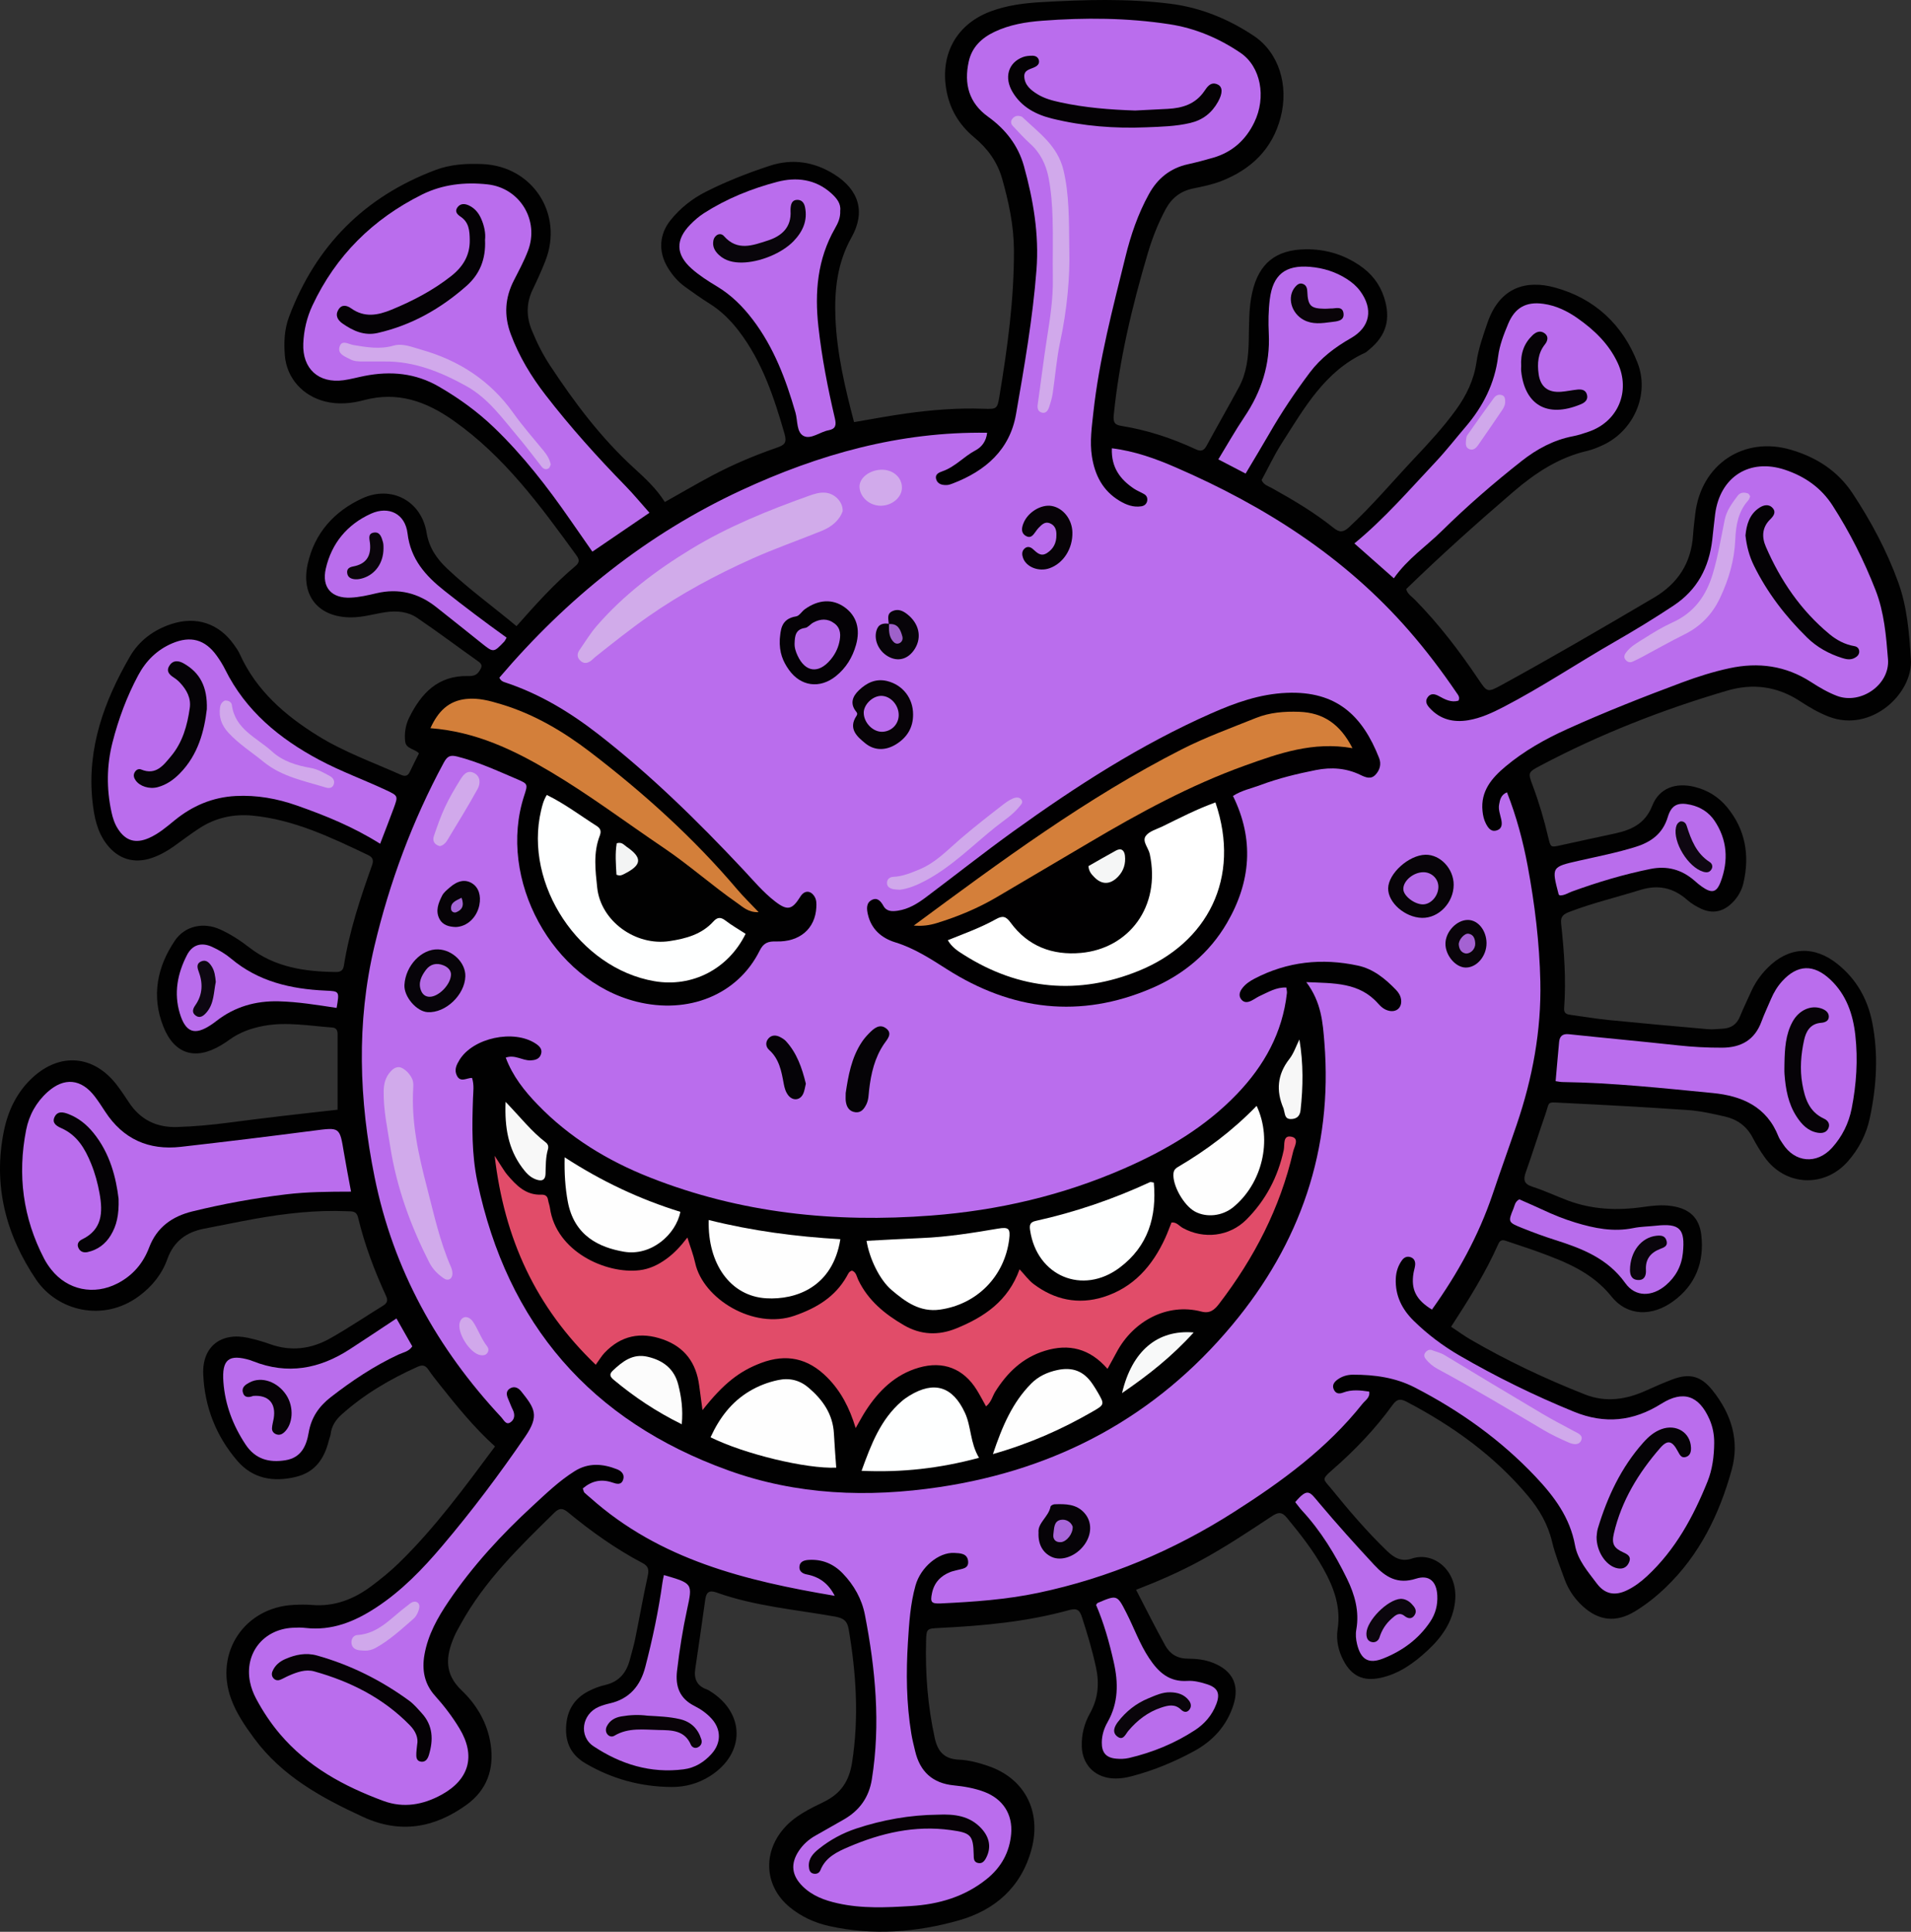
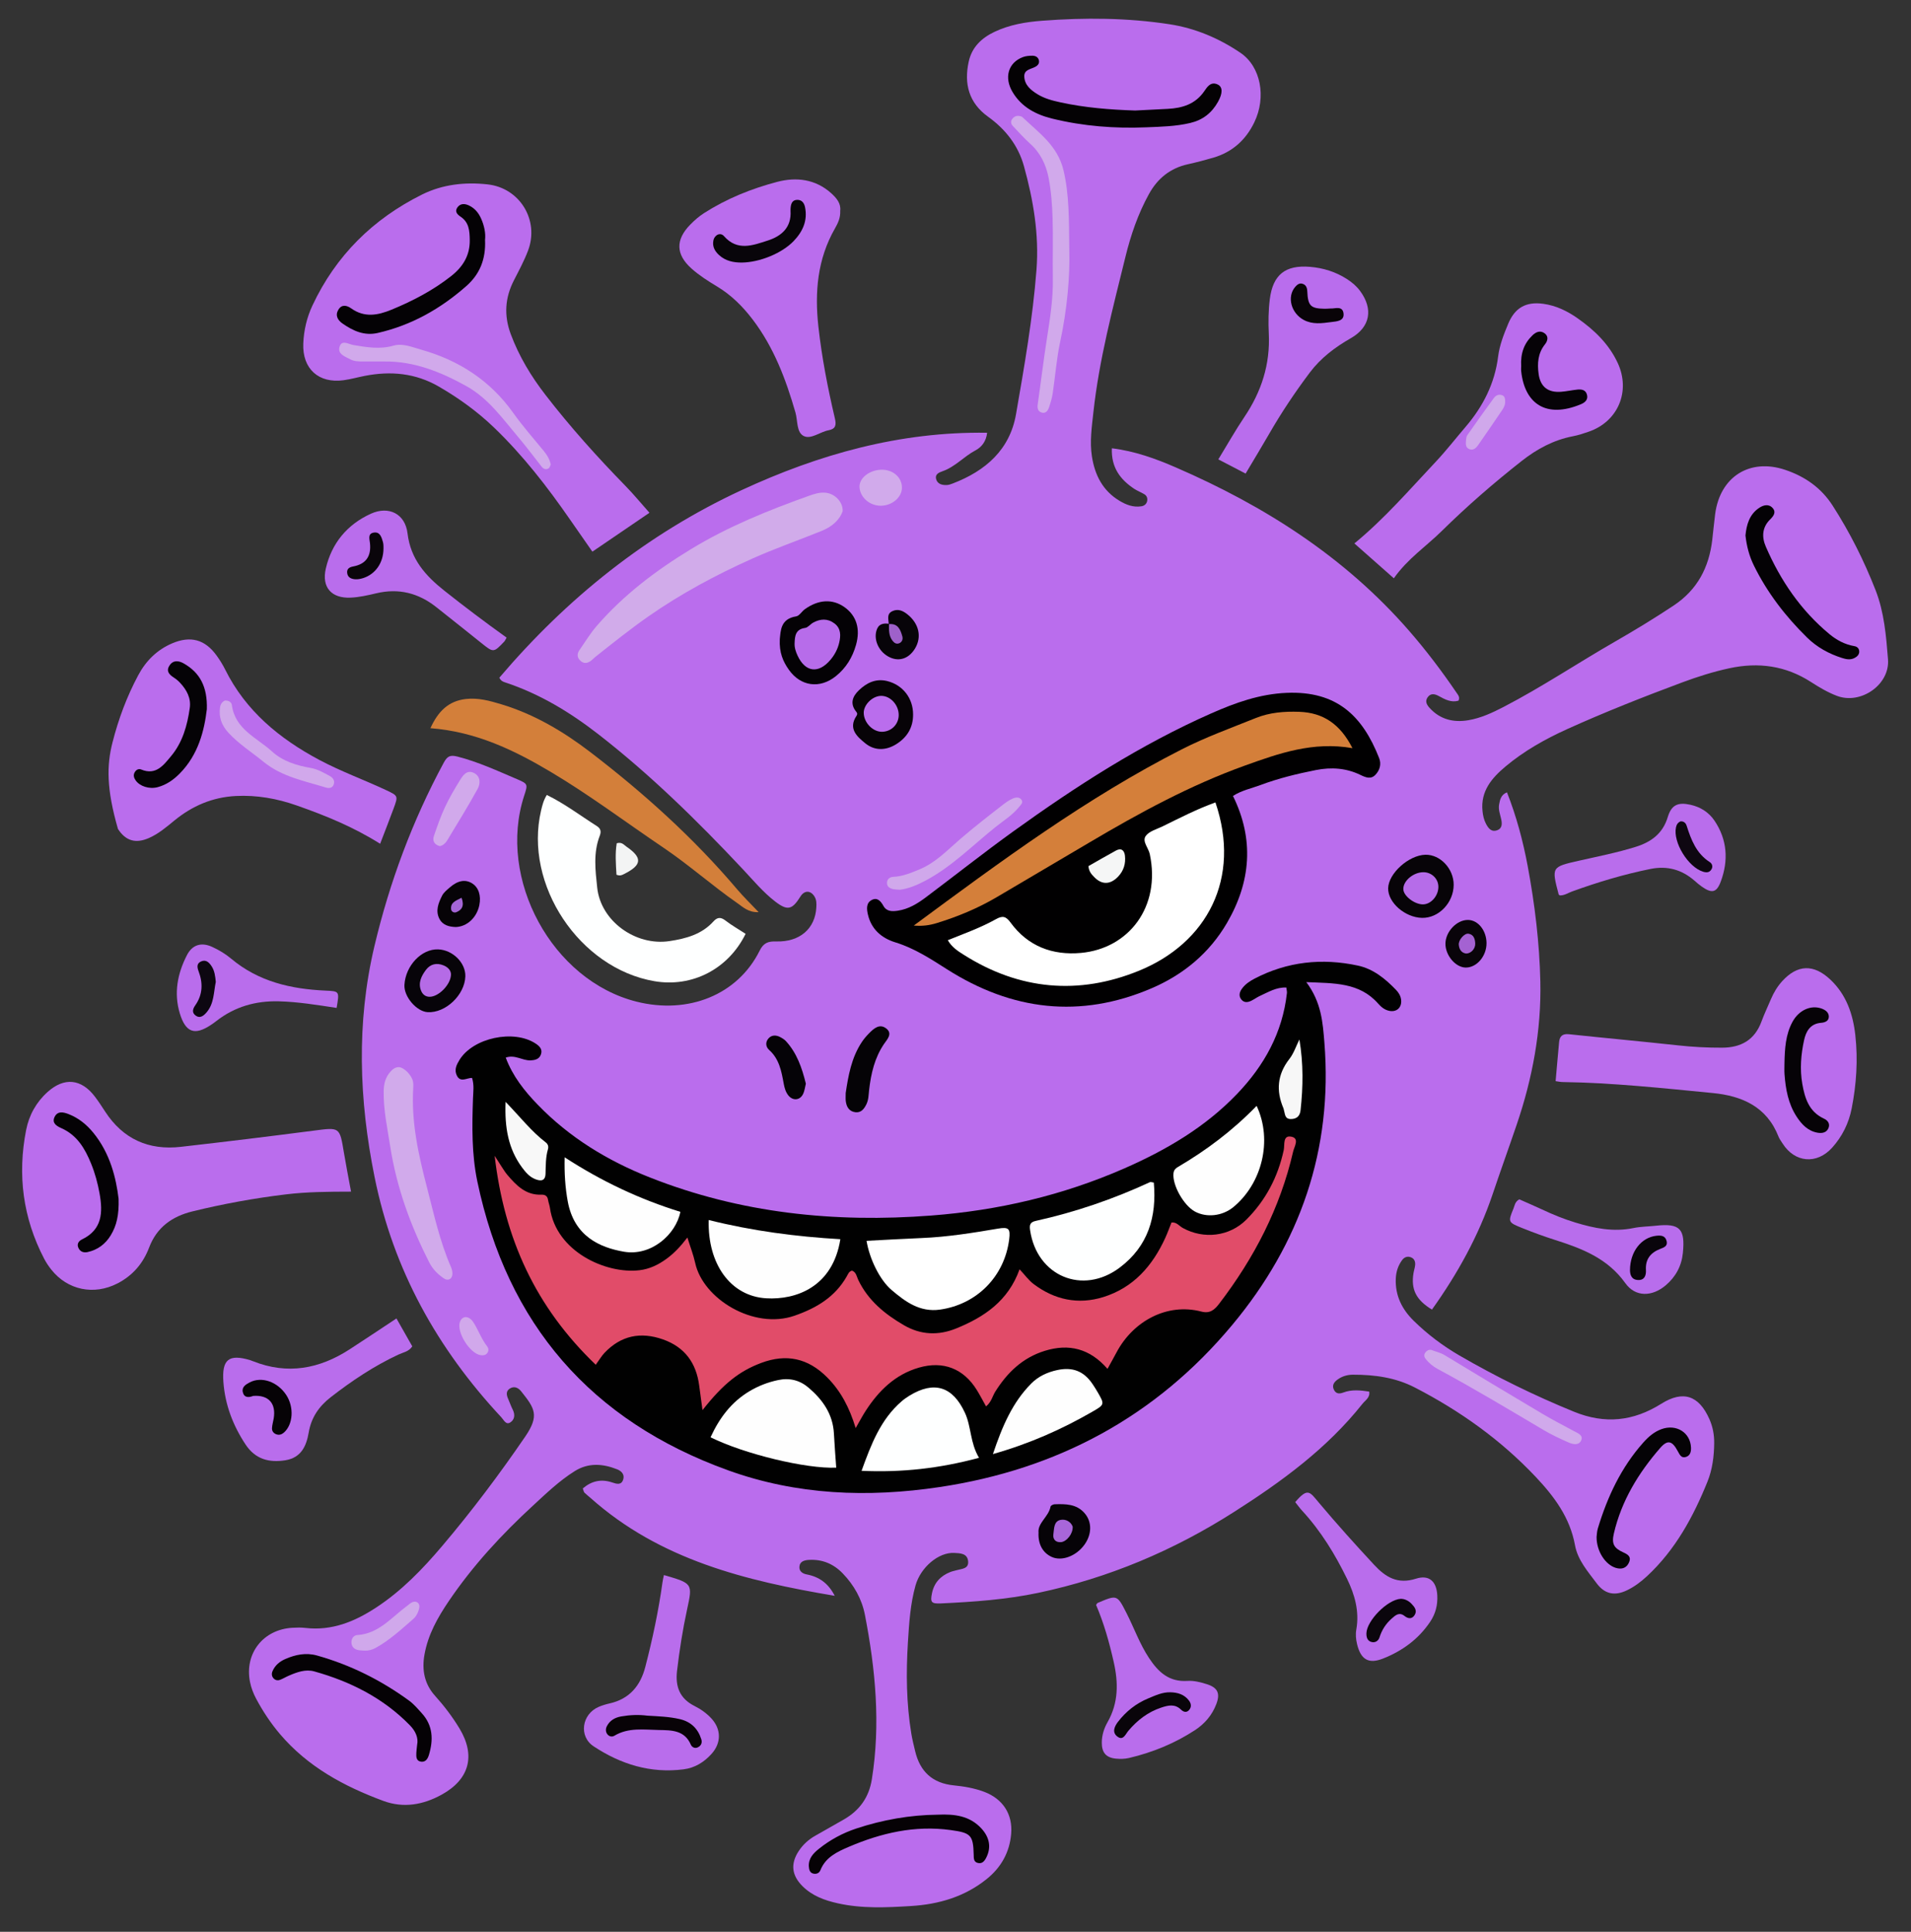
<svg xmlns="http://www.w3.org/2000/svg" height="396.9" preserveAspectRatio="xMidYMid meet" version="1.0" viewBox="0.0 0.0 392.7 396.9" width="392.7" zoomAndPan="magnify">
  <rect x="0.0" y="0.0" width="392.7" height="396.9" fill="#333333" stroke="none" />
  <defs>
    <clipPath id="a">
      <path d="M 0 0 L 392.691 0 L 392.691 396.879 L 0 396.879 Z M 0 0" />
    </clipPath>
  </defs>
  <g>
    <g clip-path="url(#a)">
-       <path d="M 101.723 297.184 C 97.262 293.148 93.77 288.77 90.277 284.387 C 89.508 283.422 88.738 282.449 88.047 281.43 C 87.449 280.551 86.879 280.336 85.816 280.812 C 80.152 283.352 74.852 286.457 70.211 290.613 C 69.004 291.695 68.145 292.965 67.949 294.625 C 67.898 295.066 67.691 295.484 67.586 295.918 C 66.664 299.648 64.805 302.473 60.777 303.441 C 56.141 304.559 51.93 303.797 48.785 300.152 C 44.414 295.086 42.031 289.035 41.762 282.328 C 41.535 276.668 45.414 273.645 51.004 274.871 C 52.531 275.207 54.051 275.645 55.523 276.172 C 59.84 277.715 63.984 277.156 67.855 274.973 C 71.566 272.879 75.105 270.484 78.734 268.25 C 79.539 267.754 79.766 267.207 79.352 266.309 C 76.953 261.102 74.93 255.754 73.59 250.176 C 73.242 248.738 72.332 248.898 71.332 248.855 C 64.902 248.574 58.555 249.312 52.246 250.441 C 48.824 251.059 45.422 251.777 42.008 252.426 C 38.316 253.125 35.703 255.02 34.387 258.695 C 33.266 261.82 31.242 264.316 28.527 266.32 C 21.258 271.691 11.801 269.398 7.395 262.863 C 1.199 253.676 -1.445 243.547 0.777 232.477 C 1.633 228.219 3.453 224.375 6.715 221.375 C 12.359 216.184 19.254 216.781 23.961 222.855 C 24.855 224.012 25.664 225.23 26.465 226.449 C 28.824 230.051 32.156 231.695 36.438 231.551 C 40.031 231.434 43.605 231.109 47.168 230.633 C 50.84 230.141 54.516 229.695 58.195 229.262 C 61.867 228.828 65.543 228.43 69.371 227.996 C 69.371 222.762 69.371 217.613 69.371 212.469 C 69.371 211.711 69.133 211.172 68.262 211.109 C 63.574 210.773 58.902 209.898 54.176 210.773 C 51.602 211.254 49.203 212.109 47.074 213.668 C 46.535 214.066 45.965 214.43 45.387 214.773 C 40.129 217.914 35.785 216.594 33.539 210.848 C 31.098 204.625 32.289 198.656 35.934 193.258 C 38.012 190.18 41.875 189.422 45.258 190.965 C 47.41 191.945 49.387 193.238 51.254 194.684 C 56.512 198.75 62.656 199.637 69.043 199.699 C 69.992 199.711 70.508 199.371 70.66 198.422 C 71.785 191.293 74.062 184.484 76.469 177.723 C 76.883 176.551 76.445 176.055 75.547 175.629 C 67.945 172.016 60.336 168.363 51.797 167.566 C 48.035 167.219 44.402 167.992 41.168 170.043 C 39.277 171.246 37.504 172.633 35.668 173.926 C 34.289 174.898 32.824 175.715 31.219 176.266 C 27.578 177.512 24.297 176.523 21.949 173.48 C 19.938 170.879 19.34 167.789 19.004 164.652 C 17.84 153.777 21.395 144.051 26.703 134.879 C 28.59 131.621 31.629 129.363 35.301 128.184 C 40.367 126.559 44.969 128.098 48.043 132.406 C 48.5 133.043 48.965 133.691 49.285 134.402 C 52.668 141.879 58.547 146.973 65.332 151.18 C 70.691 154.504 76.629 156.629 82.363 159.18 C 83.258 159.578 83.812 159.449 84.23 158.555 C 84.801 157.336 85.422 156.141 86.094 154.781 C 85.281 153.863 83.426 153.883 83.258 152.344 C 83.074 150.676 83.316 149 84.074 147.465 C 86.559 142.418 90.035 138.75 96.191 138.898 C 97.141 138.922 97.934 138.781 98.5 137.883 C 98.969 137.141 99.266 136.594 98.336 135.934 C 94.121 132.953 90 129.84 85.727 126.945 C 83.828 125.656 81.559 125.438 79.242 125.777 C 76.914 126.125 74.645 126.824 72.266 126.844 C 65.5 126.898 61.773 122.473 63.23 115.875 C 64.641 109.508 68.684 105.051 74.434 102.398 C 80.449 99.621 86.594 102.941 87.656 109.414 C 88.172 112.543 89.734 114.781 91.891 116.824 C 96.371 121.062 101.375 124.664 106.141 128.648 C 110.012 124.273 113.828 120 118.23 116.316 C 119.156 115.539 119.066 114.953 118.441 114.09 C 111.039 103.906 103.637 93.754 93.133 86.379 C 87.535 82.445 81.707 80.371 74.801 82.211 C 72.23 82.898 69.535 83.172 66.805 82.488 C 62.219 81.336 58.926 77.719 58.535 73.039 C 58.305 70.332 58.445 67.605 59.406 65.059 C 64.902 50.473 74.953 40.375 89.555 34.902 C 92.633 33.75 95.926 33.566 99.195 33.711 C 109.484 34.172 115.84 43.992 112.07 53.605 C 111.297 55.59 110.406 57.531 109.484 59.449 C 108.125 62.262 108.129 65.051 109.305 67.914 C 110.336 70.414 111.535 72.824 113.02 75.074 C 118.035 82.684 123.484 89.949 130.246 96.133 C 132.562 98.246 134.875 100.367 136.621 103.145 C 139.949 101.277 143.125 99.414 146.371 97.688 C 150.633 95.426 155.082 93.559 159.637 91.977 C 161.18 91.445 161.754 91.004 161.223 89.152 C 159.07 81.68 156.664 74.367 151.871 68.07 C 150.148 65.809 148.188 63.863 145.766 62.355 C 144.055 61.289 142.414 60.102 140.773 58.926 C 139.297 57.867 138.133 56.496 137.199 54.941 C 135.254 51.707 135.445 48.152 137.809 45.219 C 139.809 42.738 142.281 40.789 145.117 39.363 C 149.328 37.242 153.719 35.523 158.191 34.055 C 162.844 32.531 167.309 33.234 171.426 35.812 C 176.531 39.012 177.902 43.559 174.984 48.766 C 172.047 54 171.445 59.578 171.68 65.363 C 171.977 72.574 173.617 79.559 175.504 86.727 C 179.109 86.121 182.691 85.434 186.301 84.934 C 191.527 84.207 196.781 83.793 202.07 83.98 C 204.824 84.074 204.938 84.055 205.375 81.422 C 207.031 71.453 208.41 61.449 208.355 51.309 C 208.328 46.32 207.285 41.5 205.941 36.742 C 204.973 33.309 202.961 30.52 200.195 28.227 C 197.066 25.633 195.098 22.344 194.434 18.262 C 193.234 10.922 196.688 4.863 203.695 2.293 C 206.996 1.082 210.465 0.641 213.934 0.441 C 222.793 -0.066 231.672 -0.34 240.504 0.77 C 246.719 1.551 252.438 3.902 257.629 7.352 C 262.793 10.785 264.895 17.539 263.152 24.16 C 261.441 30.656 257.117 34.777 251.043 37.176 C 249.18 37.91 247.176 38.32 245.203 38.723 C 242.582 39.254 240.754 40.703 239.512 43.023 C 237.969 45.906 236.785 48.934 235.859 52.055 C 232.641 62.934 230.008 73.934 228.871 85.258 C 228.723 86.75 229.043 87.281 230.41 87.5 C 235.762 88.352 240.855 90.043 245.758 92.324 C 246.75 92.789 247.379 92.629 247.926 91.621 C 250.121 87.582 252.41 83.594 254.598 79.547 C 256.184 76.609 256.531 73.371 256.613 70.09 C 256.695 66.727 256.574 63.352 257.336 60.035 C 258.699 54.094 262.191 51.297 268.305 51.219 C 272.363 51.168 276.059 52.266 279.406 54.539 C 281.805 56.164 283.516 58.309 284.418 61.09 C 285.863 65.551 284.891 68.961 281.293 71.887 C 281.031 72.102 280.781 72.355 280.484 72.492 C 272.215 76.289 268.023 83.863 263.426 91.023 C 261.859 93.469 260.617 96.125 259.25 98.637 C 259.688 99.641 260.621 99.871 261.371 100.285 C 265.789 102.738 270.133 105.316 274.082 108.488 C 275.289 109.461 276.09 109.367 277.223 108.32 C 282.008 103.883 286.199 98.887 290.66 94.148 C 293.664 90.965 296.633 87.746 299.207 84.188 C 301.344 81.23 302.875 78.074 303.406 74.406 C 303.809 71.637 304.754 68.977 305.668 66.316 C 308.211 58.949 313.664 57.477 319.508 59.07 C 327.652 61.293 333.473 66.684 336.52 74.574 C 339.051 81.121 335.637 88.613 329.285 91.496 C 328.27 91.961 327.215 92.395 326.133 92.645 C 320.281 94.008 315.477 97.188 310.988 101.039 C 303.492 107.477 296.133 114.059 288.969 121.027 C 289.188 122.012 290.09 122.539 290.754 123.215 C 295.656 128.195 299.875 133.723 303.766 139.504 C 305.617 142.25 305.617 142.355 308.656 140.691 C 313.676 137.949 318.652 135.129 323.609 132.281 C 329.059 129.152 334.473 125.973 339.887 122.785 C 344.781 119.902 347.543 115.676 347.91 109.945 C 348.004 108.492 348.195 107.043 348.363 105.594 C 349.535 95.422 358.316 89.527 368.09 92.426 C 373.293 93.973 377.652 96.754 380.715 101.387 C 384.496 107.121 387.719 113.148 390.066 119.605 C 391.922 124.711 392.344 130.141 392.68 135.48 C 393.117 142.469 384.574 150.57 375.863 147.262 C 373.742 146.453 371.816 145.32 369.949 144.098 C 365.23 141.004 360.234 140.328 354.84 141.918 C 341.574 145.824 328.758 150.844 316.527 157.312 C 313.98 158.66 313.969 158.75 314.953 161.379 C 316.254 164.855 317.301 168.395 318.145 172.004 C 318.656 174.168 318.668 174.121 320.711 173.664 C 324.43 172.828 328.164 172.062 331.887 171.238 C 335.277 170.488 338.062 169.246 339.527 165.539 C 340.969 161.887 344.363 160.734 348.184 161.664 C 350.914 162.324 353.184 163.746 354.926 165.867 C 358.676 170.438 359.582 175.715 358.277 181.387 C 357.926 182.91 357.148 184.312 356 185.457 C 354.109 187.34 351.945 187.812 349.551 186.699 C 348.547 186.23 347.551 185.633 346.719 184.902 C 343.859 182.367 340.711 181.707 337.047 182.852 C 332.234 184.355 327.32 185.512 322.598 187.316 C 321.434 187.758 320.637 188.211 320.797 189.676 C 321.422 195.484 321.855 201.309 321.418 207.152 C 321.336 208.266 322.016 208.418 322.852 208.527 C 325.41 208.863 327.957 209.309 330.523 209.566 C 337.336 210.242 344.156 210.855 350.977 211.453 C 351.973 211.543 352.988 211.398 353.996 211.352 C 355.734 211.266 356.918 210.453 357.578 208.789 C 358.242 207.125 359.055 205.52 359.777 203.879 C 360.598 202.004 361.742 200.363 363.176 198.906 C 367.523 194.496 372.785 194.184 377.621 198.078 C 381.457 201.164 383.762 205.203 384.715 209.977 C 386.039 216.566 385.625 223.156 384.242 229.691 C 383.535 233.039 381.988 236.039 379.73 238.609 C 374.898 244.113 366.848 243.703 362.613 237.746 C 361.707 236.469 360.883 235.117 360.16 233.727 C 358.926 231.363 356.961 229.965 354.449 229.395 C 351.941 228.824 349.395 228.25 346.836 228.07 C 338.215 227.477 329.582 227.004 320.949 226.586 C 317.73 226.434 318.516 226.234 317.535 229.031 C 316.168 232.945 314.945 236.91 313.551 240.816 C 312.984 242.398 313.152 243.258 314.914 243.824 C 317.363 244.609 319.703 245.719 322.113 246.629 C 327.18 248.539 332.398 248.746 337.707 247.977 C 339.598 247.699 341.496 247.504 343.41 247.77 C 347.102 248.277 349.207 250.148 349.613 253.766 C 350.238 259.305 348.445 263.977 343.879 267.328 C 339.555 270.496 334.477 270.512 331.152 266.375 C 327.137 261.387 321.773 259.289 316.195 257.238 C 314.094 256.465 311.949 255.805 309.836 255.066 C 309.062 254.801 308.379 254.496 307.906 255.566 C 305.273 261.512 301.816 267.008 298.191 272.59 C 299.648 273.555 300.816 274.418 302.066 275.145 C 309.637 279.559 317.539 283.281 325.691 286.496 C 330.09 288.23 334.305 287.508 338.398 285.637 C 340.133 284.848 341.867 284.094 343.648 283.418 C 347.168 282.082 349.523 282.668 351.918 285.664 C 355.781 290.5 357.523 295.965 355.84 302.035 C 353.316 311.133 349.254 319.449 342.336 326.105 C 340.395 327.973 338.285 329.664 335.973 331.066 C 332.09 333.418 328.531 333.035 325.215 329.98 C 323.531 328.434 322.277 326.578 321.504 324.438 C 320.59 321.906 319.566 319.395 318.949 316.789 C 318.094 313.18 316.32 310.129 313.992 307.348 C 307.113 299.121 298.59 293.008 289.16 288.055 C 287.949 287.422 287.184 287.246 286.164 288.66 C 282.602 293.59 278.402 297.973 273.816 301.969 C 271.41 304.066 271.957 303.871 273.594 305.898 C 277.199 310.348 280.918 314.699 285.055 318.68 C 286.539 320.109 288.016 320.922 290.156 320.211 C 294.656 318.711 299.664 322.734 299.012 328.984 C 298.574 333.141 296.336 336.328 293.406 339.055 C 290.598 341.664 287.523 343.914 283.645 344.734 C 280.16 345.473 277.781 344.359 276.109 341.23 C 275.016 339.188 274.531 336.977 274.875 334.719 C 275.574 330.113 274.082 326.113 271.895 322.215 C 269.801 318.469 267.164 315.137 264.449 311.836 C 263.41 310.57 262.625 310.68 261.383 311.504 C 256.516 314.723 251.656 317.949 246.516 320.73 C 242.375 322.969 238.07 324.848 233.457 326.637 C 235.477 330.523 237.371 334.32 239.422 338.031 C 240.383 339.773 241.867 340.77 244.074 340.777 C 245.836 340.785 247.648 340.98 249.355 341.672 C 253.328 343.281 254.75 346.234 253.465 350.281 C 252.094 354.586 249.234 357.688 245.371 359.785 C 241.332 361.98 237.09 363.75 232.613 364.922 C 231.176 365.301 229.742 365.504 228.285 365.348 C 224.73 364.961 222.406 362.383 222.297 358.809 C 222.223 356.391 222.809 354.113 223.973 352.027 C 225.648 349.031 225.949 345.945 225.227 342.609 C 224.469 339.09 223.445 335.66 222.332 332.246 C 221.891 330.891 221.402 330.328 219.707 330.801 C 211.012 333.207 202.074 334.035 193.094 334.469 C 190.48 334.598 190.379 334.602 190.309 337.059 C 190.121 343.809 190.637 350.5 192.094 357.117 C 192.703 359.887 194.062 361.414 197.094 361.535 C 199.078 361.617 201.094 362.16 202.992 362.805 C 210.574 365.363 214.055 372.137 211.977 379.922 C 209.883 387.75 204.422 392.457 197.062 394.547 C 188.379 397.012 179.402 397.715 170.426 395.727 C 167.438 395.062 164.676 393.809 162.297 391.855 C 157.148 387.629 156.668 380.82 161 375.754 C 163.273 373.094 166.352 371.648 169.336 370.188 C 172.836 368.477 174.5 365.895 175.09 362.148 C 176.535 352.93 175.949 343.801 174.387 334.676 C 174.094 332.98 173.273 332.438 171.566 332.133 C 163.41 330.688 155.094 330 147.223 327.184 C 145.781 326.668 145.141 327.109 144.938 328.566 C 144.27 333.344 143.578 338.113 142.871 342.887 C 142.566 344.93 143.219 346.387 145.242 347.098 C 145.453 347.172 145.648 347.293 145.84 347.41 C 153.156 351.91 153.211 360.234 145.961 364.871 C 143.527 366.43 140.836 367.172 137.984 367.148 C 131.691 367.105 125.809 365.512 120.352 362.32 C 117.414 360.605 116.168 358.141 116.332 354.777 C 116.492 351.441 117.984 348.992 120.914 347.473 C 122 346.906 123.184 346.457 124.371 346.184 C 127.234 345.523 128.746 343.652 129.441 340.945 C 129.809 339.531 130.238 338.137 130.527 336.711 C 131.402 332.426 132.156 328.113 133.094 323.844 C 133.375 322.559 133.297 321.801 132.027 321.133 C 126.543 318.25 121.52 314.668 116.75 310.734 C 115.691 309.859 114.98 309.75 113.938 310.773 C 106.797 317.773 99.613 324.73 94.715 333.613 C 94.227 334.496 93.711 335.371 93.316 336.297 C 91.621 340.266 91.227 343.836 94.871 347.309 C 97.957 350.246 100.176 353.988 100.828 358.398 C 101.59 363.5 100.043 367.801 95.855 370.82 C 89.301 375.555 82.242 376.816 74.629 373.309 C 66.098 369.383 57.973 364.945 52.227 357.152 C 50.352 354.613 48.578 352.02 47.492 349.047 C 44.02 339.547 50.262 330.211 60.383 329.734 C 61.613 329.676 62.859 329.645 64.086 329.75 C 68.707 330.141 72.707 328.57 76.312 325.883 C 78.289 324.406 80.219 322.84 81.98 321.121 C 89.41 313.887 95.5 305.547 101.723 297.184" fill="#010101" />
-     </g>
+       </g>
    <g>
      <path d="M 309.676 162.789 C 311.613 167.715 312.969 172.781 313.93 177.926 C 315.391 185.766 316.355 193.703 316.531 201.664 C 316.75 211.707 314.926 221.508 311.688 231.023 C 310.062 235.805 308.344 240.555 306.734 245.34 C 303.84 253.922 299.5 261.727 294.258 269.062 C 290.988 267.074 289.914 264.914 290.469 261.555 C 290.559 261.004 290.754 260.465 290.805 259.91 C 290.871 259.191 290.625 258.559 289.887 258.301 C 289.172 258.055 288.559 258.301 288.117 258.906 C 287.297 260.023 286.891 261.289 286.828 262.672 C 286.672 266.168 288.098 269.008 290.527 271.383 C 293.348 274.145 296.492 276.516 299.898 278.492 C 307.48 282.883 315.32 286.734 323.445 290.047 C 329.801 292.645 335.652 292.016 341.387 288.41 C 345.875 285.59 349.121 286.703 351.273 291.57 C 351.969 293.145 352.273 294.773 352.258 296.48 C 352.234 299.203 351.883 301.918 350.879 304.406 C 347.961 311.637 344.277 318.422 338.469 323.82 C 337.223 324.98 335.875 325.992 334.355 326.727 C 331.832 327.949 329.77 327.531 328.117 325.316 C 326.316 322.898 324.215 320.551 323.656 317.484 C 322.621 311.785 319.375 307.449 315.547 303.398 C 308.375 295.809 300.004 289.852 290.746 285.074 C 286.738 283.008 282.445 282.43 278.016 282.441 C 276.855 282.445 275.789 282.762 274.859 283.438 C 274.203 283.914 273.684 284.551 274.07 285.441 C 274.461 286.328 275.133 286.449 276.016 286.113 C 277.754 285.445 279.543 285.641 281.363 285.91 C 281.582 287.148 280.559 287.691 279.977 288.426 C 272.676 297.617 263.391 304.395 253.574 310.648 C 241.129 318.586 227.809 324.203 213.383 327.254 C 206.766 328.652 200.051 329.117 193.324 329.434 C 191.352 329.523 191.145 329.168 191.516 327.344 C 191.961 325.164 193.285 323.77 195.305 322.973 C 195.719 322.809 196.168 322.734 196.598 322.605 C 197.633 322.301 199.094 322.352 198.945 320.77 C 198.789 319.121 197.289 319.125 196.094 319.059 C 192.891 318.887 189.191 321.992 188.137 325.734 C 187.066 329.539 186.82 333.461 186.574 337.387 C 186.18 343.68 186.246 349.949 187.27 356.188 C 187.469 357.402 187.777 358.602 188.062 359.801 C 189.062 364.004 191.645 366.387 196.008 366.816 C 198.133 367.027 200.242 367.387 202.254 368.145 C 206.07 369.586 208.145 372.73 207.785 376.805 C 207.457 380.555 205.758 383.629 202.809 386.02 C 198.258 389.707 192.918 391.254 187.219 391.605 C 182.184 391.914 177.125 392.164 172.125 391.039 C 169.449 390.438 166.953 389.535 164.957 387.57 C 162.684 385.336 162.398 382.938 164.137 380.301 C 165.016 378.969 166.176 377.922 167.574 377.137 C 169.531 376.039 171.48 374.934 173.426 373.812 C 176.625 371.965 178.566 369.297 179.16 365.566 C 180.98 354.195 179.902 342.953 177.734 331.77 C 177.105 328.535 175.496 325.668 173.176 323.266 C 171.277 321.297 168.953 320.328 166.215 320.492 C 165.305 320.547 164.332 320.789 164.273 321.941 C 164.227 322.887 164.984 323.324 165.785 323.477 C 168.391 323.969 170.266 325.367 171.531 327.871 C 153.238 324.793 135.621 320.48 121.363 307.773 C 120.945 307.398 120.492 307.062 120.094 306.668 C 119.957 306.531 119.934 306.273 119.762 305.809 C 121.535 304.293 123.516 303.793 125.844 304.594 C 126.691 304.883 127.695 305.191 128.07 303.961 C 128.387 302.91 127.695 302.227 126.809 301.875 C 123.859 300.715 120.93 300.48 118.094 302.258 C 114.93 304.238 112.262 306.816 109.539 309.324 C 103.074 315.273 97.145 321.691 92.203 328.988 C 89.918 332.363 87.957 335.852 87.23 339.934 C 86.664 343.109 87.207 345.977 89.398 348.41 C 91.281 350.504 92.984 352.738 94.434 355.145 C 97.793 360.73 96.441 365.59 90.77 368.719 C 86.938 370.832 82.898 371.535 78.766 370.004 C 70.684 367.012 63.227 362.988 57.52 356.262 C 55.621 354.02 54.012 351.594 52.637 349.016 C 52.062 347.941 51.609 346.75 51.371 345.559 C 50.211 339.703 54.094 334.777 60.078 334.438 C 60.973 334.387 61.887 334.363 62.773 334.469 C 68.219 335.098 72.906 333.16 77.328 330.258 C 82.551 326.832 86.832 322.395 90.836 317.672 C 96.941 310.473 102.613 302.934 107.938 295.145 C 110.914 290.781 109.848 289.312 107.098 285.859 C 106.48 285.086 105.633 284.715 104.73 285.312 C 103.941 285.836 104.074 286.637 104.426 287.418 C 104.746 288.133 104.992 288.887 105.348 289.586 C 105.895 290.648 105.766 291.699 104.824 292.27 C 103.957 292.793 103.512 291.719 103.02 291.191 C 89.867 277.098 80.816 260.887 76.973 241.824 C 73.773 225.977 73.211 210.137 76.941 194.398 C 80.051 181.27 84.742 168.645 91.18 156.715 C 91.91 155.363 92.496 155.059 93.996 155.441 C 98.266 156.535 102.234 158.375 106.254 160.086 C 108.516 161.051 108.484 161.125 107.707 163.508 C 102.152 180.551 113.445 201.465 130.84 205.805 C 141.398 208.441 151.574 204.445 156.117 195.297 C 156.902 193.719 157.84 193.375 159.516 193.426 C 164.363 193.566 167.52 190.781 167.75 186.441 C 167.793 185.656 167.809 184.879 167.355 184.164 C 166.547 182.895 165.289 182.902 164.48 184.203 C 162.781 186.926 161.832 187.172 159.297 185.223 C 156.797 183.301 154.781 180.855 152.629 178.566 C 143.316 168.652 133.629 159.137 122.867 150.785 C 117.078 146.297 110.844 142.527 103.824 140.211 C 103.398 140.07 102.961 139.945 102.613 139.238 C 116.457 122.961 132.875 109.746 152.352 100.719 C 168.215 93.367 184.879 88.637 202.852 88.914 C 202.652 90.707 201.695 91.879 200.461 92.527 C 198.078 93.785 196.277 95.922 193.684 96.82 C 192.941 97.078 192.09 97.441 192.371 98.445 C 192.66 99.461 193.594 99.688 194.539 99.656 C 194.973 99.641 195.414 99.477 195.832 99.316 C 202.531 96.738 207.52 92.406 208.789 85.082 C 210.496 75.246 212.227 65.406 212.992 55.43 C 213.551 48.141 212.34 41.102 210.418 34.148 C 209.238 29.887 206.633 26.562 203.051 23.988 C 199.102 21.152 198.066 17.25 199.062 12.68 C 199.711 9.695 201.691 7.816 204.363 6.543 C 207.461 5.07 210.789 4.516 214.145 4.262 C 222.898 3.594 231.664 3.648 240.348 4.984 C 245.605 5.793 250.504 7.863 254.914 10.855 C 259.086 13.688 260.266 19.945 257.746 25.148 C 255.996 28.766 253.223 31.258 249.336 32.395 C 247.613 32.898 245.875 33.355 244.125 33.742 C 240.484 34.539 237.875 36.652 236.102 39.871 C 233.859 43.934 232.371 48.285 231.273 52.762 C 228.68 63.332 225.867 73.859 224.684 84.719 C 224.355 87.734 223.914 90.742 224.383 93.777 C 224.98 97.621 226.617 100.832 230.055 102.895 C 231.418 103.715 232.883 104.281 234.531 104.023 C 235.133 103.93 235.578 103.582 235.723 102.988 C 235.859 102.402 235.68 101.852 235.141 101.535 C 234.469 101.137 233.719 100.855 233.066 100.426 C 230.211 98.523 228.324 96.055 228.48 92.102 C 233.184 92.68 237.465 94.227 241.617 96.031 C 259.844 103.938 276.305 114.395 289.496 129.527 C 293.047 133.598 296.293 137.887 299.328 142.348 C 299.637 142.801 300.043 143.234 299.719 143.957 C 298.234 144.398 296.957 143.719 295.68 143.016 C 294.816 142.539 293.949 142.371 293.32 143.34 C 292.801 144.145 293.23 144.848 293.781 145.453 C 295.941 147.828 298.688 148.488 301.738 147.973 C 304.305 147.539 306.652 146.449 308.953 145.258 C 316.836 141.172 324.207 136.223 331.898 131.809 C 335.988 129.461 340.008 127.012 343.938 124.402 C 348.801 121.172 351.184 116.594 351.855 110.953 C 352.066 109.172 352.223 107.383 352.457 105.602 C 353.461 97.949 359.555 94.086 366.844 96.531 C 370.891 97.891 374.23 100.203 376.594 103.875 C 380.129 109.375 383.047 115.18 385.422 121.258 C 387.199 125.809 387.594 130.676 387.973 135.453 C 388.391 140.672 382.379 144.828 377.484 142.973 C 375.617 142.266 373.844 141.219 372.156 140.129 C 366.949 136.762 361.344 136.008 355.371 137.297 C 352.074 138.008 348.871 139.02 345.711 140.195 C 337.719 143.172 329.789 146.301 322.016 149.812 C 317.504 151.855 313.195 154.285 309.379 157.477 C 306.551 159.844 304.23 162.539 304.648 166.633 C 304.742 167.547 304.926 168.41 305.344 169.215 C 305.828 170.152 306.453 171.031 307.684 170.57 C 308.758 170.168 308.676 169.152 308.477 168.266 C 308.262 167.281 307.871 166.32 308.059 165.293 C 308.242 164.305 308.43 163.297 309.676 162.789" fill="#ba6ded" />
    </g>
    <g>
      <path d="M 133.461 105.352 C 129.398 108.117 125.695 110.641 121.73 113.344 C 120.172 111.105 118.656 108.941 117.152 106.77 C 112.477 100.023 107.465 93.551 101.523 87.844 C 98.105 84.562 94.293 81.812 90.199 79.438 C 85.383 76.641 80.254 76.184 74.902 77.238 C 73.469 77.52 72.059 77.922 70.617 78.117 C 65.473 78.824 62.102 75.762 62.324 70.566 C 62.438 67.852 63.051 65.219 64.211 62.754 C 69.02 52.504 76.652 44.98 86.727 39.969 C 90.93 37.879 95.551 37.367 100.203 37.883 C 106.84 38.613 110.883 45.281 108.496 51.527 C 107.699 53.617 106.629 55.605 105.605 57.602 C 103.762 61.199 103.535 64.824 104.957 68.648 C 106.66 73.227 109.148 77.328 112.113 81.164 C 117.199 87.746 122.754 93.918 128.562 99.867 C 130.195 101.539 131.684 103.355 133.461 105.352" fill="#ba6ded" />
    </g>
    <g>
      <path d="M 72.137 244.828 C 67.422 244.84 63.07 244.867 58.727 245.395 C 52.262 246.176 45.871 247.34 39.551 248.887 C 35.395 249.906 32.23 252.129 30.648 256.305 C 29.414 259.562 27.285 262.07 24.125 263.695 C 19.316 266.168 13.895 265.082 10.539 260.848 C 9.984 260.148 9.477 259.391 9.066 258.602 C 4.707 250.23 3.559 241.383 5.371 232.16 C 5.965 229.133 7.434 226.465 9.758 224.371 C 13.199 221.27 16.727 221.629 19.527 225.344 C 20.27 226.324 20.941 227.363 21.617 228.398 C 25.297 234.039 30.559 236.379 37.164 235.625 C 46.297 234.586 55.418 233.473 64.535 232.289 C 69.824 231.605 69.797 231.523 70.668 236.793 C 71.09 239.328 71.59 241.852 72.137 244.828" fill="#ba6ded" />
    </g>
    <g>
-       <path d="M 78.117 173.359 C 72.539 169.84 66.816 167.547 60.996 165.496 C 56.941 164.07 52.77 163.32 48.445 163.543 C 43.672 163.793 39.527 165.562 35.855 168.566 C 34.207 169.914 32.582 171.309 30.602 172.18 C 27.891 173.367 25.824 172.781 24.238 170.309 C 23.562 169.262 23.176 168.094 22.914 166.875 C 21.867 162.074 21.906 157.27 23.121 152.527 C 24.344 147.734 26.062 143.105 28.406 138.73 C 29.984 135.777 32.262 133.508 35.379 132.18 C 39.168 130.57 42.125 131.379 44.516 134.691 C 45.172 135.598 45.773 136.559 46.27 137.559 C 50.496 146.062 57.41 151.75 65.602 156.121 C 70.062 158.5 74.82 160.215 79.387 162.359 C 81.816 163.5 81.832 163.527 80.906 166.051 C 80.059 168.359 79.156 170.645 78.117 173.359" fill="#ba6ded" />
+       <path d="M 78.117 173.359 C 72.539 169.84 66.816 167.547 60.996 165.496 C 56.941 164.07 52.77 163.32 48.445 163.543 C 43.672 163.793 39.527 165.562 35.855 168.566 C 34.207 169.914 32.582 171.309 30.602 172.18 C 27.891 173.367 25.824 172.781 24.238 170.309 C 21.867 162.074 21.906 157.27 23.121 152.527 C 24.344 147.734 26.062 143.105 28.406 138.73 C 29.984 135.777 32.262 133.508 35.379 132.18 C 39.168 130.57 42.125 131.379 44.516 134.691 C 45.172 135.598 45.773 136.559 46.27 137.559 C 50.496 146.062 57.41 151.75 65.602 156.121 C 70.062 158.5 74.82 160.215 79.387 162.359 C 81.816 163.5 81.832 163.527 80.906 166.051 C 80.059 168.359 79.156 170.645 78.117 173.359" fill="#ba6ded" />
    </g>
    <g>
      <path d="M 319.672 222.129 C 319.914 219.391 320.137 216.73 320.391 214.074 C 320.508 212.867 321.113 212.352 322.41 212.488 C 329.879 213.277 337.355 213.965 344.82 214.777 C 347.84 215.109 350.855 215.266 353.887 215.254 C 357.746 215.242 360.574 213.688 361.965 209.902 C 362.547 208.324 363.273 206.805 363.93 205.254 C 364.504 203.902 365.246 202.672 366.246 201.574 C 369.367 198.156 372.688 198.031 376.121 201.258 C 379.41 204.352 380.777 208.355 381.258 212.676 C 381.82 217.727 381.488 222.773 380.508 227.75 C 379.914 230.766 378.57 233.496 376.496 235.797 C 373.348 239.289 368.832 238.895 366.324 234.957 C 366.023 234.484 365.672 234.023 365.469 233.512 C 363.055 227.367 357.98 225.156 351.961 224.57 C 341.691 223.574 331.426 222.461 321.094 222.312 C 320.66 222.309 320.223 222.203 319.672 222.129" fill="#ba6ded" />
    </g>
    <g>
      <path d="M 286.426 118.816 C 283.625 116.344 281.043 114.062 278.32 111.652 C 284.543 106.543 289.668 100.574 295.051 94.863 C 297.199 92.578 299.129 90.086 301.172 87.699 C 304.758 83.512 307.16 78.793 307.855 73.258 C 308.152 70.906 309.02 68.695 309.926 66.523 C 311.305 63.215 313.59 61.934 317.133 62.418 C 319.746 62.777 322.051 63.891 324.191 65.395 C 327.641 67.816 330.613 70.676 332.422 74.551 C 335.141 80.391 332.492 86.641 326.445 88.703 C 325.387 89.062 324.312 89.426 323.215 89.633 C 319.258 90.395 315.836 92.246 312.711 94.699 C 306.973 99.215 301.457 103.992 296.262 109.113 C 293.07 112.258 289.27 114.773 286.426 118.816" fill="#ba6ded" />
    </g>
    <g>
      <path d="M 172.66 43.293 C 172.73 44.738 172.199 45.852 171.582 46.926 C 167.969 53.238 167.395 60.047 168.176 67.113 C 168.883 73.477 170.102 79.742 171.566 85.961 C 171.887 87.336 171.73 88.125 170.266 88.402 C 168.516 88.73 166.676 90.309 165.184 89.594 C 163.645 88.852 163.945 86.445 163.465 84.773 C 161.5 77.945 159.027 71.375 154.672 65.648 C 152.609 62.941 150.262 60.602 147.32 58.84 C 145.5 57.746 143.676 56.582 142.102 55.176 C 138.844 52.27 138.809 49.258 141.824 46.168 C 142.68 45.293 143.621 44.461 144.652 43.801 C 149.312 40.812 154.422 38.754 159.734 37.359 C 163.656 36.336 167.562 36.797 170.797 39.688 C 171.902 40.68 172.84 41.797 172.66 43.293" fill="#ba6ded" />
    </g>
    <g>
      <path d="M 153.219 191.859 C 149.652 199.113 142.227 202.914 134.488 201.594 C 119.055 198.957 107.609 181.734 111.188 166.531 C 111.438 165.469 111.695 164.41 112.367 163.328 C 116.062 165.133 119.266 167.582 122.656 169.727 C 123.508 170.266 123.551 170.93 123.238 171.734 C 121.887 175.223 122.348 178.852 122.723 182.379 C 123.445 189.219 130.582 194.414 137.586 193.355 C 140.922 192.852 144.203 191.984 146.602 189.32 C 147.434 188.395 148.141 188.402 149.117 189.16 C 150.348 190.113 151.723 190.887 153.219 191.859" fill="#feffff" />
    </g>
    <g>
      <path d="M 88.449 149.609 C 90.012 146.188 92.121 144.027 95.734 143.613 C 98.258 143.324 100.641 143.98 103.008 144.695 C 109.766 146.73 115.766 150.289 121.301 154.523 C 132.281 162.93 142.527 172.156 151.5 182.738 C 152.797 184.27 154.25 185.668 155.898 187.406 C 153.801 187.504 152.648 186.344 151.434 185.496 C 146.277 181.902 141.578 177.703 136.359 174.18 C 128.645 168.969 121.195 163.367 113.176 158.594 C 105.602 154.086 97.785 150.328 88.449 149.609" fill="#d37f3a" />
    </g>
    <g>
      <path d="M 255.965 97.301 C 253.984 96.27 252.312 95.402 250.359 94.383 C 252.223 91.332 253.855 88.426 255.715 85.668 C 259.215 80.469 261.039 74.852 260.73 68.535 C 260.617 66.188 260.648 63.805 260.938 61.477 C 261.57 56.43 264.137 54.406 269.199 54.824 C 271.91 55.051 274.473 55.84 276.793 57.336 C 277.848 58.012 278.781 58.809 279.516 59.812 C 282.223 63.5 281.586 67.195 277.613 69.469 C 274.344 71.336 271.422 73.535 269.156 76.543 C 266.121 80.586 263.309 84.781 260.789 89.168 C 259.281 91.789 257.707 94.367 255.965 97.301" fill="#b96ded" />
    </g>
    <g>
      <path d="M 136.43 323.605 C 142.359 325.332 142.352 325.328 141.188 330.695 C 140.281 334.855 139.629 339.055 139.129 343.281 C 138.746 346.531 139.684 348.984 142.727 350.512 C 144.023 351.16 145.227 352.016 146.219 353.102 C 148.234 355.316 148.23 358.125 146.211 360.355 C 144.66 362.066 142.789 363.23 140.453 363.523 C 133.68 364.387 127.559 362.477 121.996 358.801 C 118.863 356.734 119.559 352.176 123.035 350.684 C 123.75 350.375 124.512 350.152 125.277 349.98 C 129.344 349.066 131.602 346.355 132.602 342.496 C 134.094 336.754 135.324 330.953 136.141 325.07 C 136.199 324.633 136.309 324.203 136.43 323.605" fill="#b96dec" />
    </g>
    <g>
      <path d="M 81.469 270.883 C 82.648 272.961 83.688 274.793 84.723 276.617 C 84.012 277.711 82.828 277.859 81.859 278.316 C 76.852 280.648 72.301 283.695 67.953 287.07 C 65.559 288.926 63.961 291.242 63.441 294.297 C 62.965 297.09 61.895 299.496 58.652 300.02 C 55.285 300.559 52.461 299.809 50.457 296.777 C 47.871 292.863 46.25 288.617 45.906 283.938 C 45.566 279.293 47.008 278.148 51.387 279.445 C 51.598 279.512 51.809 279.598 52.016 279.68 C 59.074 282.48 65.641 281.254 71.848 277.23 C 74.949 275.223 78.016 273.164 81.469 270.883" fill="#b96dec" />
    </g>
    <g>
      <path d="M 225.238 329.742 C 225.422 329.5 225.469 329.371 225.555 329.336 C 229.562 327.633 229.559 327.637 231.473 331.383 C 233.047 334.469 234.191 337.754 236.133 340.676 C 238.051 343.566 240.25 345.605 244.031 345.352 C 245.328 345.266 246.711 345.621 247.98 346.02 C 250.246 346.73 250.781 347.926 249.945 350.117 C 249.082 352.387 247.559 354.168 245.539 355.484 C 241.379 358.195 236.836 360.055 232.008 361.188 C 231.148 361.391 230.215 361.406 229.336 361.324 C 227.277 361.133 226.391 360.074 226.414 357.984 C 226.43 356.492 226.875 355.086 227.598 353.824 C 229.855 349.867 229.832 345.734 228.859 341.449 C 227.949 337.414 226.832 333.449 225.238 329.742" fill="#b96dec" />
    </g>
    <g>
      <path d="M 104.105 131.004 C 103.855 131.43 103.777 131.652 103.625 131.812 C 101.41 134.133 101.418 134.121 98.859 132.07 C 95.801 129.613 92.723 127.172 89.648 124.734 C 85.996 121.844 81.93 120.805 77.34 121.891 C 75.602 122.305 73.824 122.711 72.051 122.789 C 68.113 122.965 66.07 120.672 66.949 116.832 C 68.145 111.602 71.359 107.75 76.215 105.547 C 79.902 103.875 83.266 105.57 83.746 109.59 C 84.383 114.895 87.426 118.281 91.309 121.359 C 95.426 124.625 99.621 127.793 104.105 131.004" fill="#b96dec" />
    </g>
    <g>
      <path d="M 266.16 308.621 C 268.758 305.566 269.145 306.504 271.008 308.715 C 274.684 313.086 278.496 317.328 282.387 321.516 C 284.77 324.082 287.238 325.543 290.969 324.352 C 293.688 323.48 295.215 324.918 295.355 327.801 C 295.457 329.758 294.992 331.57 293.887 333.211 C 291.492 336.773 288.168 339.191 284.246 340.746 C 281.219 341.949 279.629 340.965 278.863 337.773 C 278.625 336.781 278.539 335.781 278.719 334.773 C 279.367 331.074 278.406 327.648 276.812 324.383 C 274.348 319.332 271.434 314.562 267.602 310.406 C 267.078 309.84 266.629 309.203 266.16 308.621" fill="#b96dec" />
    </g>
    <g>
      <path d="M 320.5 183.961 C 320.422 183.875 320.305 183.809 320.285 183.723 C 318.828 178.137 318.824 178.117 324.41 176.852 C 328.34 175.961 332.301 175.191 336.152 173.984 C 339.312 172.992 341.688 171.277 342.719 167.863 C 343.477 165.348 344.828 164.777 347.383 165.344 C 349.434 165.797 351.164 166.898 352.32 168.613 C 354.953 172.527 355.223 176.801 353.602 181.141 C 352.754 183.41 351.777 183.586 349.781 182.211 C 349.23 181.832 348.719 181.391 348.215 180.945 C 345.59 178.656 342.598 177.836 339.16 178.531 C 333.656 179.645 328.301 181.254 323.027 183.168 C 322.199 183.469 321.438 184.023 320.5 183.961" fill="#b96dec" />
    </g>
    <g>
      <path d="M 312.203 246.41 C 313.656 247.059 315.285 247.742 316.879 248.492 C 319.109 249.543 321.387 250.469 323.746 251.184 C 327.633 252.363 331.539 253.16 335.637 252.316 C 337.164 252 338.754 252 340.309 251.828 C 345.188 251.297 346.324 252.449 345.824 257.414 C 345.555 260.117 344.34 262.34 342.305 264.07 C 339.523 266.434 336.078 266.551 333.992 263.629 C 330.32 258.484 325.02 256.492 319.434 254.715 C 317.199 254.004 314.992 253.188 312.812 252.312 C 309.871 251.129 309.871 251.078 311.023 248.27 C 311.27 247.668 311.297 246.93 312.203 246.41" fill="#b86dec" />
    </g>
    <g>
      <path d="M 69.172 207.082 C 65.082 206.465 61.223 205.828 57.301 205.727 C 52.543 205.602 48.234 206.828 44.457 209.777 C 44.105 210.055 43.742 210.316 43.367 210.562 C 40.027 212.793 38.152 212.16 36.957 208.23 C 35.684 204.043 36.469 200.008 38.426 196.219 C 39.516 194.105 41.363 193.535 43.559 194.527 C 44.973 195.164 46.352 195.996 47.535 196.992 C 53.148 201.691 59.805 203.207 66.867 203.527 C 69.766 203.66 69.766 203.621 69.172 207.082" fill="#b96dec" />
    </g>
    <g>
      <path d="M 126.684 179.723 C 126.551 177.48 126.387 175.32 126.734 173.254 C 127.789 172.934 128.203 173.586 128.719 173.938 C 132.074 176.242 131.941 177.727 128.238 179.578 C 127.848 179.773 127.461 180.02 126.684 179.723" fill="#f3f4f4" />
    </g>
    <g>
      <path d="M 268.438 201.785 C 271.547 205.914 271.828 210.121 272.156 214.211 C 273.91 236.148 267.184 255.461 253.234 272.199 C 237.559 291.012 217.312 301.891 193.117 305.52 C 178.34 307.734 163.742 307.184 149.605 302.078 C 121.453 291.91 104.246 272.082 98.094 242.758 C 96.914 237.121 96.996 231.379 97.199 225.648 C 97.246 224.312 97.465 222.961 97.008 221.473 C 95.98 221.402 94.617 222.543 93.863 220.945 C 93.309 219.773 93.816 218.766 94.41 217.785 C 97.199 213.211 105.613 211.422 110.105 214.43 C 110.926 214.977 111.52 215.617 111.156 216.641 C 110.805 217.621 109.953 217.828 108.98 217.859 C 107.32 217.91 105.824 216.621 103.926 217.293 C 105.352 221.109 107.777 224.156 110.512 226.98 C 117.027 233.719 124.859 238.48 133.504 241.898 C 152.129 249.27 171.496 251.266 191.359 249.742 C 205.133 248.691 218.387 245.598 231.047 240.055 C 239.637 236.289 247.645 231.605 254.207 224.758 C 259.797 218.922 263.551 212.172 264.457 204.02 C 264.488 203.711 264.391 203.383 264.336 202.895 C 262.289 202.801 260.664 203.82 258.969 204.586 C 258.359 204.859 257.812 205.266 257.215 205.57 C 256.465 205.949 255.676 206.094 255.078 205.34 C 254.512 204.625 254.699 203.859 255.188 203.168 C 255.855 202.227 256.789 201.598 257.789 201.074 C 264.539 197.551 271.676 196.805 279.039 198.387 C 282.195 199.062 284.672 201.086 286.883 203.387 C 287.441 203.965 287.84 204.633 287.926 205.449 C 288.086 207.039 286.969 208.023 285.41 207.668 C 284.492 207.457 283.797 206.871 283.203 206.195 C 279.34 201.812 274.164 202.027 268.438 201.785" fill="#010101" />
    </g>
    <g>
      <path d="M 253.367 163.535 C 257.785 172.477 257.023 181.215 252.156 189.59 C 248.559 195.781 243.215 200.234 236.637 203.051 C 221.961 209.34 207.938 207.617 194.625 199.156 C 191.219 196.992 187.891 194.812 183.961 193.605 C 181.191 192.754 179.039 190.938 178.344 187.863 C 178.078 186.703 177.98 185.496 179.164 184.895 C 180.297 184.324 180.988 185.141 181.539 186.125 C 182.195 187.305 183.352 187.281 184.504 187.109 C 186.688 186.785 188.512 185.668 190.223 184.387 C 196.238 179.879 202.133 175.203 208.234 170.809 C 221.094 161.555 234.379 152.977 248.93 146.559 C 253.852 144.387 258.867 142.582 264.406 142.352 C 274.734 141.922 280.023 147.129 283.406 155.758 C 283.902 157.023 283.531 158.25 282.645 159.184 C 281.715 160.164 280.668 159.75 279.57 159.215 C 276.648 157.797 273.582 157.582 270.391 158.215 C 266.531 158.984 262.719 159.906 259.035 161.285 C 257.16 161.988 255.152 162.379 253.367 163.535" fill="#010001" />
    </g>
    <g>
      <path d="M 173.16 105.031 C 172.496 106.918 170.891 108.246 168.871 109.066 C 164.113 111 159.246 112.684 154.566 114.781 C 147.125 118.121 139.945 121.961 133.234 126.648 C 129.477 129.277 125.906 132.133 122.324 134.977 C 122.062 135.188 121.836 135.438 121.574 135.652 C 120.789 136.297 119.977 136.473 119.191 135.676 C 118.539 135.016 118.586 134.266 119.09 133.543 C 120.242 131.895 121.285 130.152 122.594 128.637 C 128.137 122.227 134.824 117.184 142.027 112.805 C 149.609 108.191 157.797 104.887 166.121 101.906 C 167.281 101.492 168.445 101.094 169.719 101.238 C 171.559 101.445 173.258 103.141 173.16 105.031" fill="#d1abea" />
    </g>
    <g>
      <path d="M 81.945 219.25 C 82.98 219.27 84.582 220.848 84.859 222.176 C 84.949 222.609 84.945 223.07 84.918 223.52 C 84.484 230.531 86 237.285 87.746 243.984 C 89.18 249.484 90.371 255.066 92.672 260.312 C 92.848 260.711 92.957 261.168 92.973 261.602 C 93.016 262.719 92.121 263.285 91.195 262.648 C 89.996 261.82 88.941 260.797 88.262 259.465 C 84.375 251.867 81.488 243.941 80.176 235.469 C 79.594 231.727 78.785 228.023 78.844 224.199 C 78.863 222.672 79.211 221.324 80.23 220.184 C 80.688 219.676 81.203 219.254 81.945 219.25" fill="#d1aaeb" />
    </g>
    <g>
      <path d="M 219.738 51.414 C 219.887 56.809 219.293 63.562 217.852 70.266 C 217.105 73.742 216.852 77.324 216.32 80.848 C 216.172 81.836 215.867 82.805 215.547 83.754 C 215.32 84.418 214.844 85.004 214.055 84.762 C 213.336 84.547 213.125 83.941 213.234 83.156 C 213.883 78.637 214.422 74.098 215.129 69.59 C 215.766 65.508 216.422 61.441 216.352 57.285 C 216.281 53.137 216.43 48.98 216.301 44.836 C 216.211 42.051 216.012 39.238 215.48 36.516 C 214.965 33.871 213.812 31.422 211.703 29.535 C 210.453 28.414 209.336 27.145 208.172 25.93 C 207.738 25.48 207.621 24.949 208.023 24.426 C 208.387 23.953 208.887 23.711 209.496 23.836 C 209.711 23.879 209.965 23.934 210.113 24.074 C 213.449 27.281 217.324 29.887 218.539 34.969 C 219.73 39.969 219.656 44.945 219.738 51.414" fill="#d1a9eb" />
    </g>
    <g>
      <path d="M 233.262 22.707 C 235.5 22.594 237.734 22.488 239.973 22.367 C 243 22.207 245.676 21.391 247.508 18.684 C 248.09 17.82 248.84 16.699 250.227 17.359 C 251.285 17.863 251.277 19.164 250.289 20.926 C 249.02 23.191 247.188 24.648 244.605 25.262 C 241.633 25.969 238.594 26.035 235.594 26.156 C 229.09 26.43 222.609 25.934 216.262 24.379 C 212.906 23.559 209.945 22.023 208.094 18.941 C 206.277 15.914 207.191 12.859 210.203 11.73 C 210.812 11.5 211.512 11.445 212.172 11.449 C 212.727 11.453 213.285 11.684 213.469 12.316 C 213.648 12.945 213.344 13.383 212.812 13.695 C 211.898 14.23 210.414 14.258 210.484 15.742 C 210.562 17.477 211.816 18.508 213.184 19.352 C 214.633 20.246 216.258 20.672 217.906 21.027 C 222.965 22.133 228.094 22.535 233.262 22.707" fill="#040204" />
    </g>
    <g>
      <path d="M 358.684 110.004 C 358.902 107.824 359.473 105.68 361.531 104.324 C 362.395 103.754 363.488 103.48 364.285 104.395 C 365.047 105.27 364.422 106.062 363.754 106.719 C 362.078 108.367 362.016 110.352 362.863 112.309 C 365.879 119.277 370.074 125.43 375.961 130.301 C 377.418 131.508 379.117 132.422 381.051 132.75 C 381.672 132.855 382.066 133.262 382.062 133.891 C 382.055 134.492 381.652 134.895 381.125 135.172 C 380.262 135.629 379.426 135.469 378.535 135.188 C 375.82 134.328 373.367 132.973 371.352 130.996 C 366.93 126.66 363.18 121.805 360.43 116.223 C 359.48 114.297 358.93 112.258 358.684 110.004" fill="#040205" />
    </g>
    <g>
-       <path d="M 359.652 101.965 C 359.539 102.219 359.473 102.57 359.27 102.793 C 357.168 105.094 356.711 108.027 356.59 110.887 C 356.406 115.117 355.266 119.004 353.492 122.777 C 351.914 126.145 349.531 128.664 346.172 130.328 C 343.176 131.812 340.27 133.473 337.316 135.047 C 336.727 135.363 336.113 135.645 335.508 135.93 C 334.902 136.215 334.395 136 334.023 135.531 C 333.617 135.02 333.801 134.516 334.176 134.02 C 335.152 132.73 336.57 131.992 337.879 131.16 C 339.762 129.957 341.695 128.789 343.723 127.871 C 348.133 125.867 350.598 122.434 351.965 117.895 C 353.062 114.246 353.652 110.508 354.414 106.805 C 354.824 104.832 355.961 103.355 357.086 101.844 C 357.602 101.148 358.434 101.09 359.23 101.398 C 359.395 101.465 359.48 101.727 359.652 101.965" fill="#d1a8eb" />
-     </g>
+       </g>
    <g>
      <path d="M 85.719 358.469 C 86.008 357.082 85.414 355.688 84.25 354.492 C 78.773 348.875 72.027 345.477 64.57 343.398 C 62.785 342.898 61.02 343.559 59.352 344.277 C 58.734 344.543 58.156 344.902 57.531 345.141 C 57.109 345.305 56.645 345.234 56.285 344.898 C 55.824 344.457 55.766 343.902 56 343.355 C 56.508 342.156 57.473 341.363 58.617 340.863 C 60.711 339.949 62.867 339.496 65.164 340.141 C 72.043 342.07 78.32 345.219 84.074 349.414 C 85.059 350.133 85.867 351.105 86.699 352.02 C 88.984 354.539 89.07 357.461 88.148 360.535 C 87.914 361.32 87.477 362.074 86.535 361.949 C 85.5 361.816 85.52 360.918 85.555 360.117 C 85.574 359.672 85.641 359.227 85.719 358.469" fill="#050205" />
    </g>
    <g>
      <path d="M 160.242 131.316 C 160.434 129.625 160.363 127.148 163.605 126.637 C 164.258 126.535 164.758 125.625 165.387 125.172 C 168.191 123.152 171.094 123.012 173.523 124.734 C 176.008 126.496 176.844 129.203 175.902 132.516 C 175.18 135.066 173.859 137.238 171.773 138.914 C 168.488 141.559 164.547 141.051 162.109 137.609 C 160.922 135.93 160.102 134.098 160.242 131.316" fill="#040205" />
    </g>
    <g>
      <path d="M 328.09 315.777 C 328.145 315.363 328.152 314.676 328.344 314.039 C 330.301 307.551 333.121 301.504 337.68 296.391 C 338.73 295.211 339.91 294.176 341.426 293.625 C 344.469 292.52 347.352 294.316 347.488 297.391 C 347.527 298.227 347.352 299.031 346.504 299.324 C 345.559 299.656 345.207 298.969 344.797 298.199 C 343.625 295.988 342.688 295.734 341.137 297.52 C 336.688 302.641 333.203 308.352 331.645 315.043 C 331.145 317.195 331.629 318.07 333.625 318.969 C 334.609 319.41 335.215 319.887 334.785 320.941 C 334.289 322.16 333.281 322.508 332.027 322.125 C 329.867 321.465 328.059 318.668 328.09 315.777" fill="#050306" />
    </g>
    <g>
      <path d="M 192.766 372.836 C 196.109 372.691 199.285 373.031 201.719 375.723 C 203.352 377.527 203.719 379.559 202.691 381.617 C 202.332 382.344 201.836 383.008 200.887 382.742 C 200.066 382.516 200.105 381.777 200.09 381.098 C 200 376.98 199.473 376.566 195.348 375.996 C 187.988 374.984 181.09 376.594 174.41 379.449 C 172.062 380.457 169.66 381.559 168.602 384.219 C 168.363 384.812 167.855 385.059 167.258 384.969 C 166.43 384.848 166.254 384.168 166.211 383.477 C 166.109 381.816 167.152 380.75 168.297 379.836 C 170.59 377.996 173.184 376.605 175.945 375.688 C 181.395 373.883 187.012 372.891 192.766 372.836" fill="#060205" />
    </g>
    <g>
      <path d="M 294.125 277.344 C 294.973 277.703 295.953 277.871 296.844 278.41 C 303.531 282.469 310.238 286.492 316.969 290.484 C 319.074 291.734 321.258 292.855 323.418 294.02 C 324.195 294.438 325.328 294.844 324.965 295.84 C 324.531 297.016 323.285 296.789 322.352 296.375 C 320.613 295.602 318.875 294.801 317.238 293.832 C 310.023 289.566 302.84 285.246 295.453 281.273 C 294.441 280.727 293.594 280.027 292.914 279.121 C 292.633 278.746 292.586 278.281 292.906 277.887 C 293.188 277.531 293.535 277.246 294.125 277.344" fill="#d0a9eb" />
    </g>
    <g>
      <path d="M 298.723 181.801 C 298.703 185.473 295.652 188.656 292.219 188.582 C 288.719 188.504 285.215 185.449 285.258 182.512 C 285.305 179.457 289.492 175.691 292.922 175.613 C 295.973 175.551 298.738 178.5 298.723 181.801" fill="#070408" />
    </g>
    <g>
      <path d="M 187.633 146.797 C 187.656 149.52 186.359 151.547 184.133 152.922 C 182.055 154.211 179.75 154.281 177.836 152.734 C 176.133 151.355 174.25 149.723 175.992 147.094 C 176.203 146.77 176.211 146.547 175.973 146.258 C 174.598 144.594 175.168 143.09 176.508 141.812 C 178.105 140.281 179.988 139.359 182.301 139.926 C 185.523 140.715 187.648 143.473 187.633 146.797" fill="#070307" />
    </g>
    <g>
      <path d="M 95.625 200.613 C 95.504 204.418 91.562 208.16 87.891 207.957 C 85.594 207.828 82.969 204.754 83.109 202.352 C 83.336 198.402 86.605 194.949 90.016 195.055 C 93.016 195.145 95.715 197.82 95.625 200.613" fill="#070409" />
    </g>
    <g>
      <path d="M 184.922 182.805 C 184.254 182.75 183.91 182.758 183.586 182.688 C 182.895 182.539 182.273 182.219 182.27 181.418 C 182.266 180.625 182.852 180.184 183.562 180.152 C 185.512 180.07 187.242 179.324 189 178.598 C 192.285 177.234 194.68 174.664 197.281 172.422 C 200.156 169.941 203.152 167.621 206.148 165.297 C 206.762 164.82 207.422 164.363 208.133 164.059 C 208.73 163.801 209.527 163.699 209.941 164.367 C 210.297 164.934 209.75 165.383 209.402 165.812 C 208.047 167.488 206.211 168.605 204.559 169.93 C 199.871 173.688 195.625 178.02 190.246 180.898 C 188.445 181.863 186.629 182.602 184.922 182.805" fill="#d0a8eb" />
    </g>
    <g>
-       <path d="M 217.082 109.941 C 217.129 108.844 216.789 107.914 215.715 107.496 C 214.699 107.102 214.043 107.832 213.41 108.473 C 213.176 108.707 212.988 108.992 212.793 109.262 C 212.324 109.91 211.832 110.645 210.91 110.164 C 209.766 109.566 209.91 108.523 210.301 107.535 C 211.199 105.223 213.98 103.551 216.172 103.961 C 218.496 104.395 220.301 106.707 220.371 109.344 C 220.465 112.715 218.527 115.754 215.645 116.758 C 213.484 117.512 210.926 116.531 210.242 114.668 C 210.008 114.02 209.938 113.324 210.461 112.781 C 211.023 112.191 211.695 112.309 212.246 112.805 C 213.098 113.562 213.887 114.438 215.152 113.625 C 216.488 112.77 217.102 111.516 217.082 109.941" fill="#070307" />
-     </g>
+       </g>
    <g>
      <path d="M 173.785 224.578 C 174.312 221.07 174.945 217.324 177.117 214.07 C 177.547 213.426 178.07 212.824 178.613 212.273 C 179.582 211.289 180.75 210.262 182.098 211.293 C 183.492 212.359 182.332 213.508 181.668 214.48 C 179.723 217.34 178.988 220.582 178.598 223.938 C 178.484 224.934 178.5 225.938 178.043 226.875 C 177.57 227.844 176.949 228.656 175.781 228.516 C 174.484 228.359 173.93 227.395 173.797 226.18 C 173.746 225.738 173.785 225.285 173.785 224.578" fill="#050306" />
    </g>
    <g>
      <path d="M 213.414 314.891 C 213.199 312.902 215.488 311.641 215.883 309.539 C 215.922 309.328 216.414 309.074 216.707 309.062 C 218.961 308.988 221.219 308.977 222.883 310.898 C 224.43 312.676 224.398 315.246 222.82 317.406 C 221.121 319.738 218.152 320.828 216.098 319.871 C 214.305 319.035 213.297 317.309 213.414 314.891" fill="#060307" />
    </g>
    <g>
      <path d="M 90.371 173.848 C 89.203 173.512 88.84 172.723 89.164 171.766 C 89.844 169.766 90.543 167.758 91.434 165.848 C 92.324 163.938 93.402 162.102 94.516 160.305 C 95.148 159.273 95.973 158.062 97.441 158.836 C 98.793 159.547 98.734 161.023 98.152 162.086 C 96.164 165.688 93.996 169.191 91.867 172.711 C 91.527 173.273 91.008 173.723 90.371 173.848" fill="#d1a9eb" />
    </g>
    <g>
      <path d="M 93.648 190.465 C 92.34 190.414 91 190.129 90.297 188.781 C 89.438 187.125 90.098 185.516 90.844 184.027 C 91.18 183.359 91.852 182.836 92.441 182.32 C 94.098 180.883 95.633 180.625 97.02 181.492 C 98.348 182.32 98.902 184 98.5 185.973 C 97.984 188.508 95.988 190.391 93.648 190.465" fill="#060307" />
    </g>
    <g>
      <path d="M 182.629 128.234 C 182.613 127.273 182.137 126.16 183.352 125.578 C 184.496 125.027 185.492 125.449 186.43 126.188 C 188.852 128.086 189.484 130.883 188.008 133.281 C 186.77 135.285 184.836 135.965 182.891 135.07 C 180.719 134.078 179.508 131.652 180.098 129.586 C 180.492 128.199 181.469 127.988 182.688 128.168 C 183.273 128.734 183.414 129.539 183.797 130.25 C 183.844 129.301 183.195 128.789 182.629 128.234" fill="#070409" />
    </g>
    <g>
      <path d="M 165.598 222.648 C 165.426 223.324 165.348 224.133 165.008 224.809 C 164.363 226.094 162.918 226.195 162.008 225.07 C 161.441 224.363 161.203 223.504 161.043 222.613 C 160.582 220.09 160.129 217.57 158.055 215.719 C 157.297 215.039 157.27 214.047 157.949 213.316 C 158.621 212.59 159.559 212.637 160.414 213.121 C 160.797 213.34 161.195 213.574 161.492 213.895 C 163.75 216.352 164.801 219.383 165.598 222.648" fill="#050307" />
    </g>
    <g>
      <path d="M 297.031 193.863 C 297.062 191.391 299.371 188.977 301.676 189.008 C 303.738 189.035 305.445 191.168 305.473 193.742 C 305.5 196.438 303.453 198.836 301.164 198.789 C 299.086 198.746 297 196.262 297.031 193.863" fill="#09040a" />
    </g>
    <g>
      <path d="M 181.012 103.906 C 178.75 103.926 176.766 102.219 176.629 100.129 C 176.504 98.285 178.57 96.594 181.051 96.508 C 183.449 96.426 185.332 98.031 185.344 100.172 C 185.352 102.164 183.355 103.887 181.012 103.906" fill="#d1aaeb" />
    </g>
    <g>
      <path d="M 74.938 339.133 C 74.492 339.098 74.035 339.109 73.602 339.02 C 72.738 338.832 72.211 338.285 72.219 337.375 C 72.223 336.609 72.727 335.973 73.398 335.934 C 77.836 335.664 80.43 332.312 83.625 329.961 C 83.98 329.695 84.312 329.363 84.711 329.188 C 85.578 328.809 86.344 329.406 86.16 330.328 C 85.98 331.223 85.57 332.066 84.895 332.656 C 82.449 334.781 80.062 336.988 77.199 338.57 C 76.492 338.965 75.746 339.156 74.938 339.133" fill="#d0a8eb" />
    </g>
    <g>
      <path d="M 95.695 270.594 C 96.566 270.664 97.062 271.301 97.457 271.957 C 98.375 273.48 98.984 275.176 100.094 276.602 C 100.445 277.051 100.48 277.645 100.023 278.117 C 99.68 278.473 99.215 278.488 98.777 278.43 C 96.566 278.113 93.805 273.727 94.5 271.629 C 94.68 271.082 95.039 270.664 95.695 270.594" fill="#d1a8eb" />
    </g>
    <g>
      <path d="M 99.672 49.289 C 99.855 53.215 98.617 56.32 95.816 58.785 C 90.52 63.445 84.555 66.828 77.621 68.41 C 74.852 69.039 72.574 67.984 70.406 66.484 C 69.375 65.773 68.828 64.793 69.543 63.613 C 70.238 62.473 71.293 62.738 72.172 63.363 C 74.895 65.305 77.637 64.789 80.457 63.629 C 84.828 61.828 88.98 59.66 92.707 56.727 C 95.129 54.816 96.594 52.48 96.531 49.266 C 96.496 47.398 96.383 45.684 94.656 44.523 C 93.973 44.066 93.371 43.449 94.012 42.59 C 94.656 41.727 95.574 41.824 96.438 42.25 C 97.59 42.816 98.367 43.773 98.875 44.93 C 99.516 46.387 99.832 47.914 99.672 49.289" fill="#040205" />
    </g>
    <g>
      <path d="M 113.176 95.426 C 113.059 95.664 112.988 96.062 112.754 96.211 C 112.219 96.559 111.699 96.391 111.301 95.879 C 109.711 93.859 108.172 91.793 106.512 89.828 C 103.273 85.996 100.348 81.828 95.816 79.32 C 90.582 76.418 85.133 74.207 79.004 74.27 C 77.543 74.285 76.086 74.273 74.625 74.27 C 73.727 74.27 72.84 74.273 72.004 73.836 C 70.918 73.266 69.387 72.773 69.758 71.328 C 70.176 69.688 71.613 70.719 72.605 70.887 C 75.363 71.344 78.059 71.824 80.887 71.008 C 82.738 70.473 84.691 71.32 86.473 71.82 C 94.246 73.996 100.719 78.156 105.477 84.848 C 107.414 87.574 109.652 90.094 111.77 92.691 C 112.414 93.484 112.938 94.328 113.176 95.426" fill="#d1a9eb" />
    </g>
    <g>
      <path d="M 24.371 246.301 C 24.473 249.668 23.949 251.832 22.758 253.797 C 21.664 255.602 20.07 256.793 17.988 257.25 C 17.125 257.438 16.398 257.125 16.074 256.293 C 15.781 255.555 16.176 254.973 16.844 254.648 C 21.027 252.637 21.16 249.094 20.461 245.207 C 20.082 243.102 19.527 241.043 18.719 239.066 C 17.469 235.992 15.852 233.227 12.609 231.789 C 11.703 231.387 10.621 230.785 11.195 229.531 C 11.805 228.199 13.023 228.48 14.113 228.906 C 16.145 229.703 17.785 231.031 19.164 232.715 C 22.652 236.977 23.859 242.055 24.371 246.301" fill="#040205" />
    </g>
    <g>
      <path d="M 42.504 145.703 C 41.98 150.113 40.766 155.047 36.922 158.938 C 35.641 160.234 34.176 161.254 32.406 161.727 C 30.664 162.191 28.699 161.539 27.863 160.316 C 27.535 159.84 27.352 159.312 27.637 158.754 C 27.918 158.191 28.441 157.863 29.008 158.098 C 32.051 159.363 33.613 157.203 35.16 155.344 C 37.527 152.512 38.492 149.039 38.996 145.461 C 39.285 143.434 38.367 141.758 37.027 140.309 C 36.652 139.902 36.211 139.531 35.746 139.23 C 34.82 138.629 34.086 137.934 34.801 136.785 C 35.555 135.57 36.707 135.711 37.754 136.305 C 41.074 138.191 42.641 141.094 42.504 145.703" fill="#050306" />
    </g>
    <g>
      <path d="M 46.234 143.926 C 47.07 143.902 47.574 144.305 47.645 144.844 C 48.301 149.859 52.793 151.562 55.914 154.406 C 58.113 156.41 60.934 157.27 63.809 157.773 C 65.293 158.031 66.527 158.758 67.789 159.449 C 68.402 159.785 68.824 160.352 68.598 161.109 C 68.348 161.961 67.57 161.992 66.953 161.801 C 62.52 160.43 57.918 159.602 54.125 156.496 C 51.719 154.523 49.066 152.867 46.934 150.539 C 45.551 149.035 44.93 147.363 45.215 145.344 C 45.316 144.613 45.719 144.148 46.234 143.926" fill="#d1a8eb" />
    </g>
    <g>
      <path d="M 366.699 218.391 C 366.766 215.469 366.914 212.555 368.363 209.914 C 369.668 207.547 372.082 206.457 374.258 207.191 C 375.039 207.461 375.754 207.93 375.809 208.777 C 375.867 209.762 375.035 210.082 374.223 210.145 C 372.016 210.32 371.133 211.867 370.734 213.684 C 370.082 216.648 369.836 219.676 370.363 222.691 C 370.879 225.621 371.73 228.391 374.758 229.801 C 375.543 230.16 376.078 230.801 375.781 231.668 C 375.434 232.668 374.52 232.891 373.562 232.734 C 371.512 232.398 370.215 230.996 369.164 229.371 C 367.477 226.758 366.938 223.785 366.711 220.742 C 366.652 219.965 366.699 219.176 366.699 218.391" fill="#060307" />
    </g>
    <g>
      <path d="M 312.594 75.258 C 312.438 72.566 313.203 70.543 314.922 68.887 C 315.633 68.199 316.484 67.852 317.34 68.43 C 318.289 69.07 318.074 70.004 317.465 70.773 C 316.016 72.594 315.887 74.699 316.18 76.84 C 316.547 79.496 318.121 80.699 320.812 80.492 C 321.926 80.406 323.027 80.16 324.137 80.043 C 324.949 79.957 325.781 80.074 326.078 80.969 C 326.434 82.031 325.789 82.668 324.883 83.047 C 317.734 86.039 313.312 82.957 312.598 76.281 C 312.551 75.84 312.594 75.391 312.594 75.258" fill="#060307" />
    </g>
    <g>
      <path d="M 309.297 82.383 C 309.363 83.098 309.051 83.715 308.68 84.266 C 307.055 86.68 305.398 89.066 303.742 91.457 C 303.258 92.152 302.609 92.672 301.762 92.195 C 301.086 91.816 301.219 91.027 301.266 90.363 C 301.293 90.039 301.348 89.664 301.527 89.406 C 303.324 86.844 305.133 84.285 306.984 81.766 C 307.391 81.211 308.059 80.902 308.773 81.238 C 309.215 81.445 309.305 81.914 309.297 82.383" fill="#d0a8eb" />
    </g>
    <g>
      <path d="M 152.445 53.945 C 150.719 53.953 149.102 53.621 147.777 52.418 C 146.906 51.629 146.359 50.676 146.59 49.449 C 146.812 48.262 148.023 47.656 148.777 48.516 C 151.535 51.66 154.703 50.406 157.758 49.426 C 160.629 48.504 162.668 46.707 162.449 43.305 C 162.438 43.082 162.449 42.855 162.473 42.633 C 162.559 41.785 162.848 41.066 163.852 41.062 C 164.789 41.062 165.246 41.711 165.422 42.531 C 166.004 45.316 164.957 47.59 163.078 49.543 C 160.664 52.051 156.117 53.898 152.445 53.945" fill="#08050a" />
    </g>
    <g>
      <path d="M 273.465 63.379 C 274.262 63.449 275.812 62.781 276.07 64.273 C 276.363 65.988 274.695 66.023 273.512 66.176 C 271.629 66.418 269.742 66.707 267.922 65.738 C 265.312 64.352 264.406 60.961 266.164 58.938 C 266.547 58.5 267 58.125 267.605 58.289 C 268.344 58.488 268.605 59.059 268.637 59.816 C 268.77 62.848 269.32 63.391 272.211 63.434 C 272.547 63.441 272.883 63.406 273.465 63.379" fill="#090408" />
    </g>
    <g>
      <path d="M 133.016 352.492 C 135.254 352.625 137.492 352.691 139.691 353.203 C 141.973 353.734 143.422 355.148 144.113 357.34 C 144.336 358.039 144.098 358.684 143.375 359.012 C 142.742 359.301 142.168 358.934 141.965 358.461 C 140.68 355.461 137.996 355.484 135.426 355.441 C 132.324 355.387 129.141 354.879 126.242 356.621 C 125.742 356.918 125.117 356.77 124.758 356.242 C 124.422 355.75 124.449 355.156 124.715 354.645 C 125.324 353.449 126.406 352.867 127.66 352.648 C 129.434 352.34 131.223 352.262 133.016 352.492" fill="#080307" />
    </g>
    <g>
      <path d="M 52.023 286.801 C 51.082 287.172 50.168 287.176 49.895 286.027 C 49.641 284.969 50.52 284.438 51.316 284.02 C 53.766 282.738 57.027 283.879 58.824 286.609 C 60.465 289.105 60.238 292.691 58.328 294.344 C 57.883 294.727 57.367 294.895 56.785 294.688 C 56.199 294.48 55.863 294.012 55.895 293.422 C 55.926 292.766 56.129 292.117 56.238 291.465 C 56.777 288.324 55.176 286.559 52.023 286.801" fill="#060306" />
    </g>
    <g>
      <path d="M 240.508 347.691 C 242.02 347.723 243.379 348.133 244.332 349.402 C 244.766 349.98 244.883 350.656 244.414 351.258 C 243.883 351.949 243.223 351.773 242.691 351.254 C 241.43 350.027 240.055 350.363 238.629 350.836 C 235.887 351.742 233.711 353.43 231.871 355.605 C 231.273 356.316 230.812 357.711 229.594 356.773 C 228.48 355.922 229.012 354.711 229.719 353.785 C 231.383 351.617 233.477 349.961 236.012 348.922 C 237.457 348.328 238.883 347.645 240.508 347.691" fill="#09050a" />
    </g>
    <g>
      <path d="M 78.805 112.695 C 78.789 115.672 77.125 117.988 74.605 118.781 C 74.082 118.945 73.508 119.055 72.973 119.016 C 72.164 118.949 71.422 118.645 71.336 117.664 C 71.262 116.797 71.895 116.512 72.574 116.383 C 75.258 115.879 76.305 114.234 76.027 111.59 C 75.938 110.758 75.531 109.633 76.805 109.426 C 78.109 109.215 78.402 110.395 78.688 111.344 C 78.844 111.863 78.789 112.445 78.805 112.695" fill="#0a050b" />
    </g>
    <g>
      <path d="M 287.848 328.488 C 288.637 328.488 289.438 328.852 290.078 329.527 C 290.711 330.191 291.301 330.953 290.656 331.887 C 290.094 332.711 289.316 332.559 288.625 332.012 C 287.527 331.145 286.758 331.863 286 332.531 C 284.801 333.582 283.961 334.867 283.48 336.41 C 283.266 337.098 282.633 337.539 281.902 337.375 C 280.996 337.172 280.766 336.402 280.793 335.551 C 280.875 332.969 285.109 328.645 287.848 328.488" fill="#0b060d" />
    </g>
    <g>
      <path d="M 345.375 168.75 C 346.031 168.727 346.422 169.094 346.602 169.668 C 347.523 172.57 348.598 175.359 351.34 177.117 C 351.816 177.422 352.043 178.016 351.707 178.59 C 351.309 179.277 350.711 179.32 349.98 179.098 C 346.902 178.16 343.758 173.051 344.402 169.988 C 344.523 169.414 344.801 168.965 345.375 168.75" fill="#0e0711" />
    </g>
    <g>
      <path d="M 334.953 260.977 C 334.965 257.125 337.301 254.242 340.355 253.898 C 341.312 253.789 342.191 253.852 342.48 254.969 C 342.754 256.02 341.922 256.305 341.191 256.586 C 339.203 257.355 338.098 258.688 338.23 260.918 C 338.297 262.027 337.949 263.035 336.633 262.988 C 335.152 262.934 334.969 261.762 334.953 260.977" fill="#09050b" />
    </g>
    <g>
      <path d="M 44.344 201.734 C 43.898 203.867 44.004 206.203 42.441 208.008 C 41.852 208.688 41.09 209.348 40.152 208.609 C 39.375 208.008 39.637 207.246 40.129 206.547 C 41.676 204.344 41.727 201.988 40.809 199.551 C 40.508 198.758 40.375 197.973 41.289 197.547 C 42.316 197.07 42.965 197.734 43.48 198.516 C 44.113 199.48 44.234 200.594 44.344 201.734" fill="#0d0711" />
    </g>
    <g>
      <path d="M 227.586 281.242 C 223.957 277.066 219.66 275.992 214.668 277.547 C 210.137 278.957 206.977 282.008 204.516 285.934 C 203.934 286.867 203.738 288.039 202.629 288.953 C 201.973 287.785 201.387 286.648 200.719 285.566 C 198.004 281.184 193.82 279.551 188.844 280.984 C 183.938 282.398 180.551 285.746 177.863 289.91 C 177.219 290.906 176.668 291.965 175.836 293.406 C 174.559 289.203 172.785 285.809 169.969 282.98 C 166.043 279.039 161.586 278.082 156.41 280.027 C 151.945 281.707 148.664 284.258 144.359 289.723 C 144.102 287.805 143.887 286.246 143.684 284.688 C 143.078 280.051 140.742 276.781 136.238 275.191 C 131.648 273.574 127.617 274.387 124.234 277.941 C 123.621 278.586 123.164 279.383 122.422 280.398 C 110.047 268.531 103.641 254.52 101.648 237.469 C 102.395 238.633 102.734 239.184 103.094 239.723 C 103.469 240.281 103.816 240.867 104.25 241.379 C 106.094 243.543 108.039 245.57 111.219 245.453 C 112.004 245.426 112.488 245.695 112.621 246.523 C 112.707 247.078 112.93 247.609 113.008 248.164 C 114.266 257.16 124.551 261.801 131.41 260.977 C 133.48 260.73 135.266 259.863 136.93 258.656 C 138.48 257.531 139.793 256.164 141.254 254.258 C 141.867 256.23 142.496 257.828 142.859 259.488 C 144.473 266.879 154.891 273.227 163.258 270.324 C 167.781 268.754 171.586 266.488 174.008 262.234 C 174.266 261.781 174.445 261.207 175.09 261.062 C 175.957 261.379 176.039 262.277 176.355 262.941 C 178.383 267.191 181.812 269.988 185.766 272.281 C 189.23 274.293 192.848 274.41 196.465 272.949 C 202.227 270.617 207.18 267.305 209.516 260.785 C 210.625 261.969 211.395 263.059 212.41 263.82 C 216.715 267.062 221.555 268.094 226.719 266.492 C 232.922 264.562 236.84 260.07 239.465 254.316 C 239.93 253.301 240.305 252.246 240.738 251.168 C 241.789 251.055 242.336 251.898 243.062 252.297 C 247.367 254.664 252.648 254.055 256.117 250.586 C 260.105 246.598 262.621 241.789 263.809 236.254 C 264.027 235.23 263.551 233.145 265.406 233.547 C 267.074 233.91 265.965 235.574 265.73 236.602 C 263.066 248.18 257.727 258.465 250.539 267.852 C 249.594 269.09 248.648 269.938 246.883 269.473 C 239.828 267.625 232.855 271.434 229.449 277.844 C 228.879 278.918 228.277 279.977 227.586 281.242" fill="#e14c69" />
    </g>
    <g>
      <path d="M 178.07 254.938 C 181.859 254.742 185.633 254.516 189.402 254.363 C 194.68 254.148 199.875 253.309 205.066 252.43 C 207.285 252.055 207.66 252.414 207.383 254.621 C 206.422 262.27 200.727 268.008 193.141 269.07 C 189.023 269.645 186.047 267.449 183.215 265.039 C 180.762 262.949 178.691 258.656 178.07 254.938" fill="#fff" />
    </g>
    <g>
      <path d="M 146.012 295.301 C 147.859 291.285 150.305 288.055 153.996 285.844 C 155.848 284.738 157.801 283.984 159.902 283.543 C 162.273 283.043 164.363 283.574 166.172 285.121 C 169.078 287.605 171.16 290.555 171.367 294.551 C 171.484 296.883 171.68 299.211 171.84 301.539 C 165.664 301.805 152.988 298.75 146.012 295.301" fill="#fefefe" />
    </g>
    <g>
      <path d="M 237.102 242.969 C 237.727 249.977 235.934 256.035 230.109 260.426 C 222.508 266.16 213.078 262.203 211.684 252.781 C 211.531 251.762 211.602 251.113 212.828 250.844 C 220.938 249.047 228.758 246.379 236.297 242.887 C 236.469 242.809 236.723 242.922 237.102 242.969" fill="#feffff" />
    </g>
    <g>
      <path d="M 145.633 250.66 C 154.664 252.914 163.625 254.078 172.688 254.602 C 171.137 264.387 163.629 267.105 157.449 266.742 C 150.152 266.312 145.391 259.734 145.633 250.66" fill="#fefefe" />
    </g>
    <g>
      <path d="M 201.184 299.516 C 193.094 301.691 185.383 302.562 177.047 302.188 C 179.027 296.711 180.953 291.656 185.266 287.918 C 185.77 287.48 186.324 287.09 186.895 286.742 C 191.969 283.648 195.777 284.855 198.281 290.25 C 199.613 293.113 199.324 296.406 201.184 299.516" fill="#feffff" />
    </g>
    <g>
      <path d="M 116.031 237.777 C 123.664 242.734 131.492 246.406 139.812 248.98 C 138.902 253.629 133.809 258.141 128.207 257.172 C 123.277 256.316 117.965 254.012 116.66 246.789 C 116.148 243.953 115.953 241.121 116.031 237.777" fill="#fefefe" />
    </g>
    <g>
      <path d="M 258.23 227.207 C 261.574 234.34 259.297 243.195 253.449 248.004 C 251.203 249.852 247.969 250.215 245.57 248.93 C 243.207 247.656 240.863 243.41 241.148 241.035 C 241.227 240.383 241.574 240.047 242.066 239.758 C 247.887 236.336 253.262 232.324 258.23 227.207" fill="#fefefe" />
    </g>
    <g>
      <path d="M 204.039 298.75 C 205.98 292.98 208.07 288.121 211.938 284.234 C 213.383 282.781 215.211 281.934 217.227 281.496 C 220.387 280.812 222.688 281.684 224.484 284.32 C 224.859 284.871 225.219 285.441 225.555 286.023 C 227.016 288.535 227.016 288.586 224.434 290.066 C 218.223 293.637 211.73 296.559 204.039 298.75" fill="#fefefe" />
    </g>
    <g>
-       <path d="M 140.098 292.625 C 134.844 290.035 130.332 287.008 126.121 283.496 C 125.395 282.891 125.113 282.363 125.926 281.602 C 127.934 279.719 130.012 278.059 133.047 278.746 C 136.246 279.473 138.562 281.227 139.383 284.5 C 140.012 286.996 140.387 289.547 140.098 292.625" fill="#fcfcfc" />
-     </g>
+       </g>
    <g>
      <path d="M 103.895 226.383 C 106.949 229.539 109.199 232.457 112.113 234.684 C 112.617 235.066 112.77 235.551 112.594 236.148 C 112.121 237.781 112.156 239.465 112.105 241.141 C 112.059 242.672 111.121 242.703 110.023 242.277 C 108.828 241.816 108.02 240.871 107.285 239.875 C 104.496 236.094 103.676 231.789 103.895 226.383" fill="#f8f8f8" />
    </g>
    <g>
-       <path d="M 245.293 273.762 C 240.773 278.754 235.945 282.551 230.574 286.219 C 232.598 277.605 237.812 273.137 245.293 273.762" fill="#f8f9f9" />
-     </g>
+       </g>
    <g>
      <path d="M 267.02 213.566 C 267.852 218.48 267.785 223.297 267.258 228.109 C 267.133 229.277 266.484 229.91 265.277 229.914 C 263.973 229.926 264.086 228.844 263.832 228.047 C 263.801 227.941 263.793 227.824 263.75 227.723 C 262.195 224.102 262.469 220.758 264.965 217.566 C 265.871 216.406 266.348 214.91 267.02 213.566" fill="#f7f7f7" />
    </g>
    <g>
      <path d="M 249.762 164.859 C 255.09 180.473 248.051 193.734 234.059 199.441 C 221.648 204.508 209.473 203.406 198.031 196.156 C 196.824 195.395 195.586 194.602 194.77 193.172 C 198.203 191.785 201.574 190.582 204.688 188.836 C 206.051 188.074 206.734 188.273 207.664 189.547 C 211.227 194.422 216.277 196.312 222.113 195.785 C 231.93 194.902 238.59 186.332 236.27 175.465 C 235.996 174.191 234.652 172.859 235.445 171.75 C 236.141 170.777 237.68 170.379 238.883 169.793 C 242.402 168.074 245.883 166.262 249.762 164.859" fill="#fff" />
    </g>
    <g>
      <path d="M 277.926 153.715 C 269.805 152.289 262.789 154.793 255.844 157.285 C 244.617 161.316 234.172 166.996 223.926 173.059 C 217.559 176.832 211.184 180.59 204.801 184.34 C 200.914 186.625 196.785 188.336 192.48 189.66 C 190.977 190.121 189.496 190.316 187.773 190.164 C 205.617 176.988 223.246 163.922 242.891 153.934 C 247.797 151.438 252.973 149.57 258.066 147.52 C 260.941 146.363 263.926 146.141 266.984 146.246 C 271.938 146.422 275.402 148.777 277.926 153.715" fill="#d47f3a" />
    </g>
    <g>
      <path d="M 223.668 177.949 C 225.484 176.918 227.387 175.805 229.324 174.75 C 230.441 174.141 231.051 174.742 231.172 175.809 C 231.352 177.43 230.918 178.906 229.758 180.113 C 228.16 181.781 226.418 181.832 224.84 180.184 C 224.32 179.645 223.754 179.074 223.668 177.949" fill="#f5f6f6" />
    </g>
    <g>
      <path d="M 163.285 132.145 C 163.34 130.645 163.484 129.281 165.445 129.012 C 166.031 128.93 166.512 128.25 167.09 127.93 C 168.566 127.117 170.062 127.023 171.469 128.082 C 172.84 129.113 172.785 130.586 172.453 132.031 C 172.152 133.34 171.527 134.527 170.652 135.566 C 168.203 138.465 165.5 138.133 163.906 134.719 C 163.527 133.906 163.242 133.062 163.285 132.145" fill="#b76cea" />
    </g>
    <g>
      <path d="M 295.578 182.141 C 295.621 184.035 294.055 185.828 292.375 185.812 C 290.684 185.797 288.488 184.129 288.383 182.781 C 288.242 181.051 290.414 179.184 292.535 179.203 C 294.195 179.219 295.547 180.523 295.578 182.141" fill="#b66ce9" />
    </g>
    <g>
      <path d="M 184.68 146.926 C 184.664 148.809 183.195 150.297 181.301 150.348 C 179.391 150.402 177.527 148.504 177.492 146.477 C 177.465 144.82 179.23 143.047 180.977 142.973 C 182.918 142.895 184.695 144.797 184.68 146.926" fill="#ba6ded" />
    </g>
    <g>
      <path d="M 92.676 200.117 C 92.723 202.195 90.195 204.766 88.336 204.797 C 87.402 204.816 86.816 204.262 86.527 203.543 C 85.867 201.926 86.605 200.496 87.535 199.258 C 88.426 198.074 89.727 197.758 91.141 198.34 C 92.016 198.695 92.621 199.312 92.676 200.117" fill="#b56be6" />
    </g>
    <g>
      <path d="M 220.43 313.648 C 220.52 315.109 219.191 316.738 218.039 316.844 C 216.875 316.949 216.309 316.176 216.465 315.199 C 216.637 314.102 216.504 312.543 217.965 312.266 C 219.078 312.059 220.094 312.711 220.43 313.648" fill="#a866d9" />
    </g>
    <g>
      <path d="M 94.848 184.449 C 95.449 186.074 94.953 186.949 93.754 187.426 C 93.293 187.609 92.762 187.301 92.703 186.844 C 92.527 185.402 93.676 185.062 94.848 184.449" fill="#a566d7" />
    </g>
    <g>
      <path d="M 182.629 128.234 C 184.523 128.027 185.051 129.371 185.434 130.785 C 185.574 131.312 185.387 131.902 184.801 132.156 C 184.199 132.414 183.742 132.086 183.395 131.629 C 182.609 130.594 182.664 129.375 182.688 128.168 C 182.688 128.168 182.629 128.234 182.629 128.234" fill="#9e61ca" />
    </g>
    <g>
      <path d="M 301.289 195.914 C 300.324 195.781 299.859 195.074 299.773 194.109 C 299.684 193.129 300.922 191.695 301.77 191.836 C 302.848 192.008 303.109 192.922 303.152 193.836 C 303.203 194.91 302.309 195.898 301.289 195.914" fill="#a462d2" />
    </g>
  </g>
</svg>